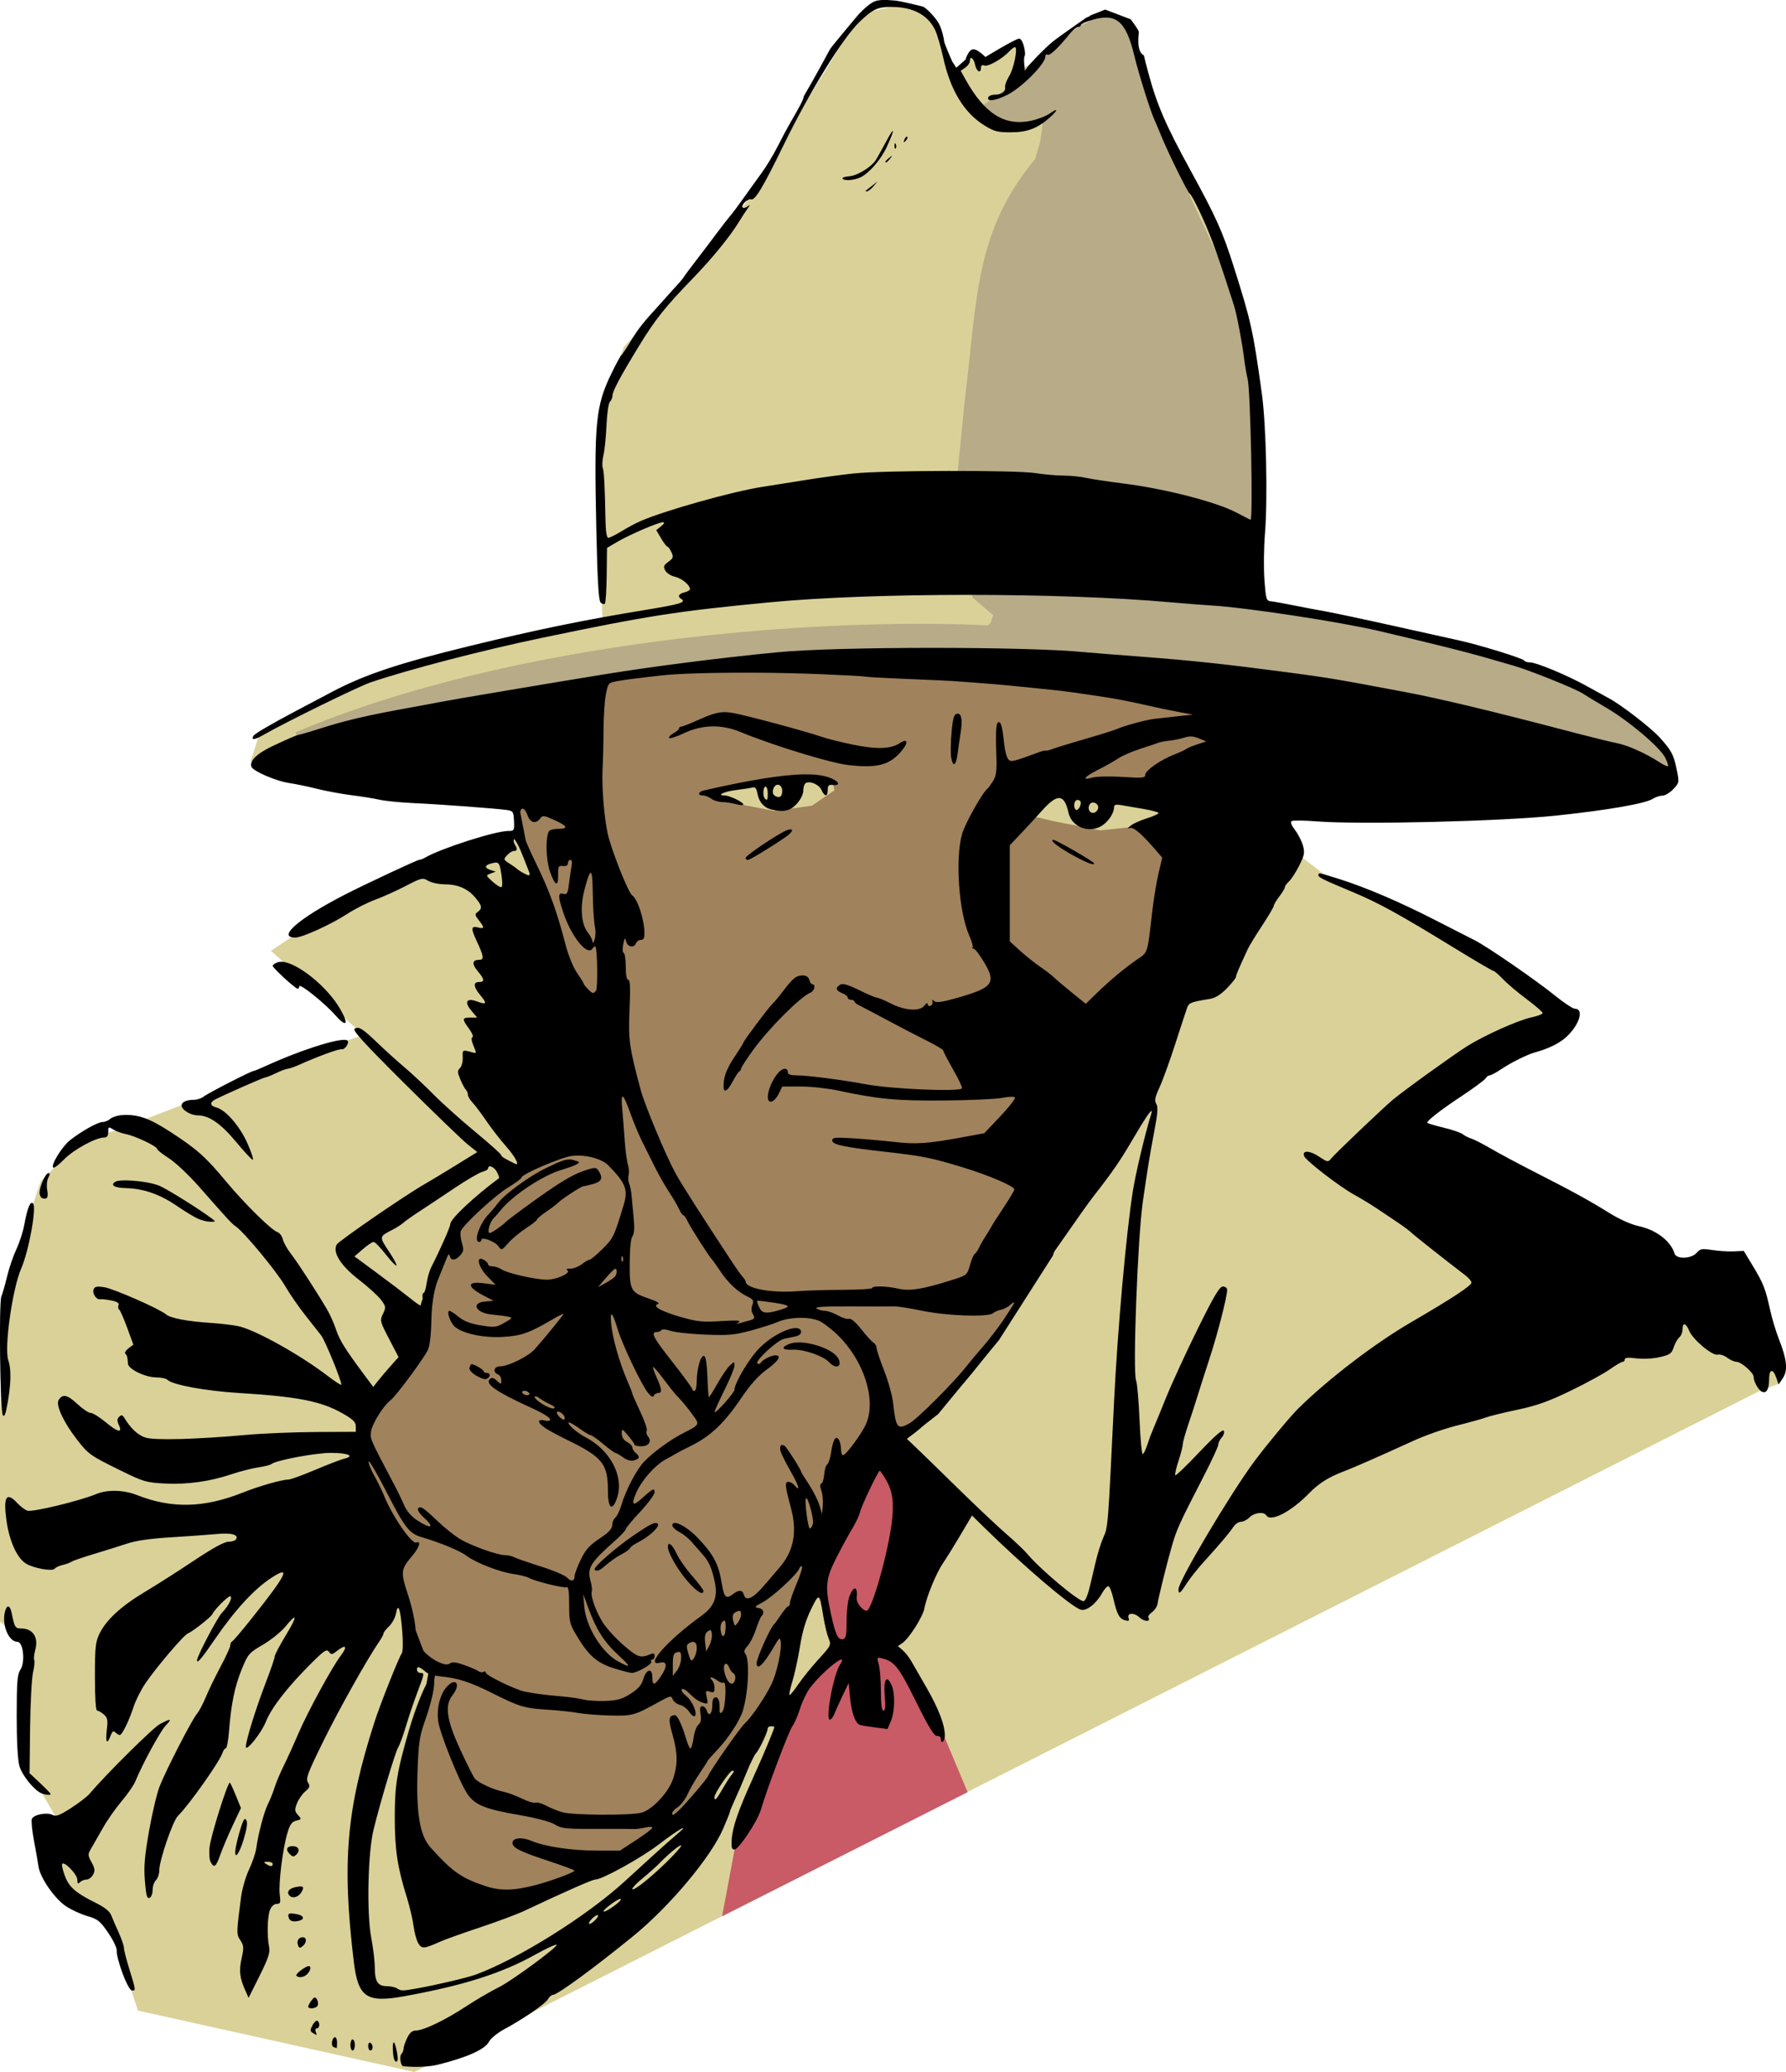
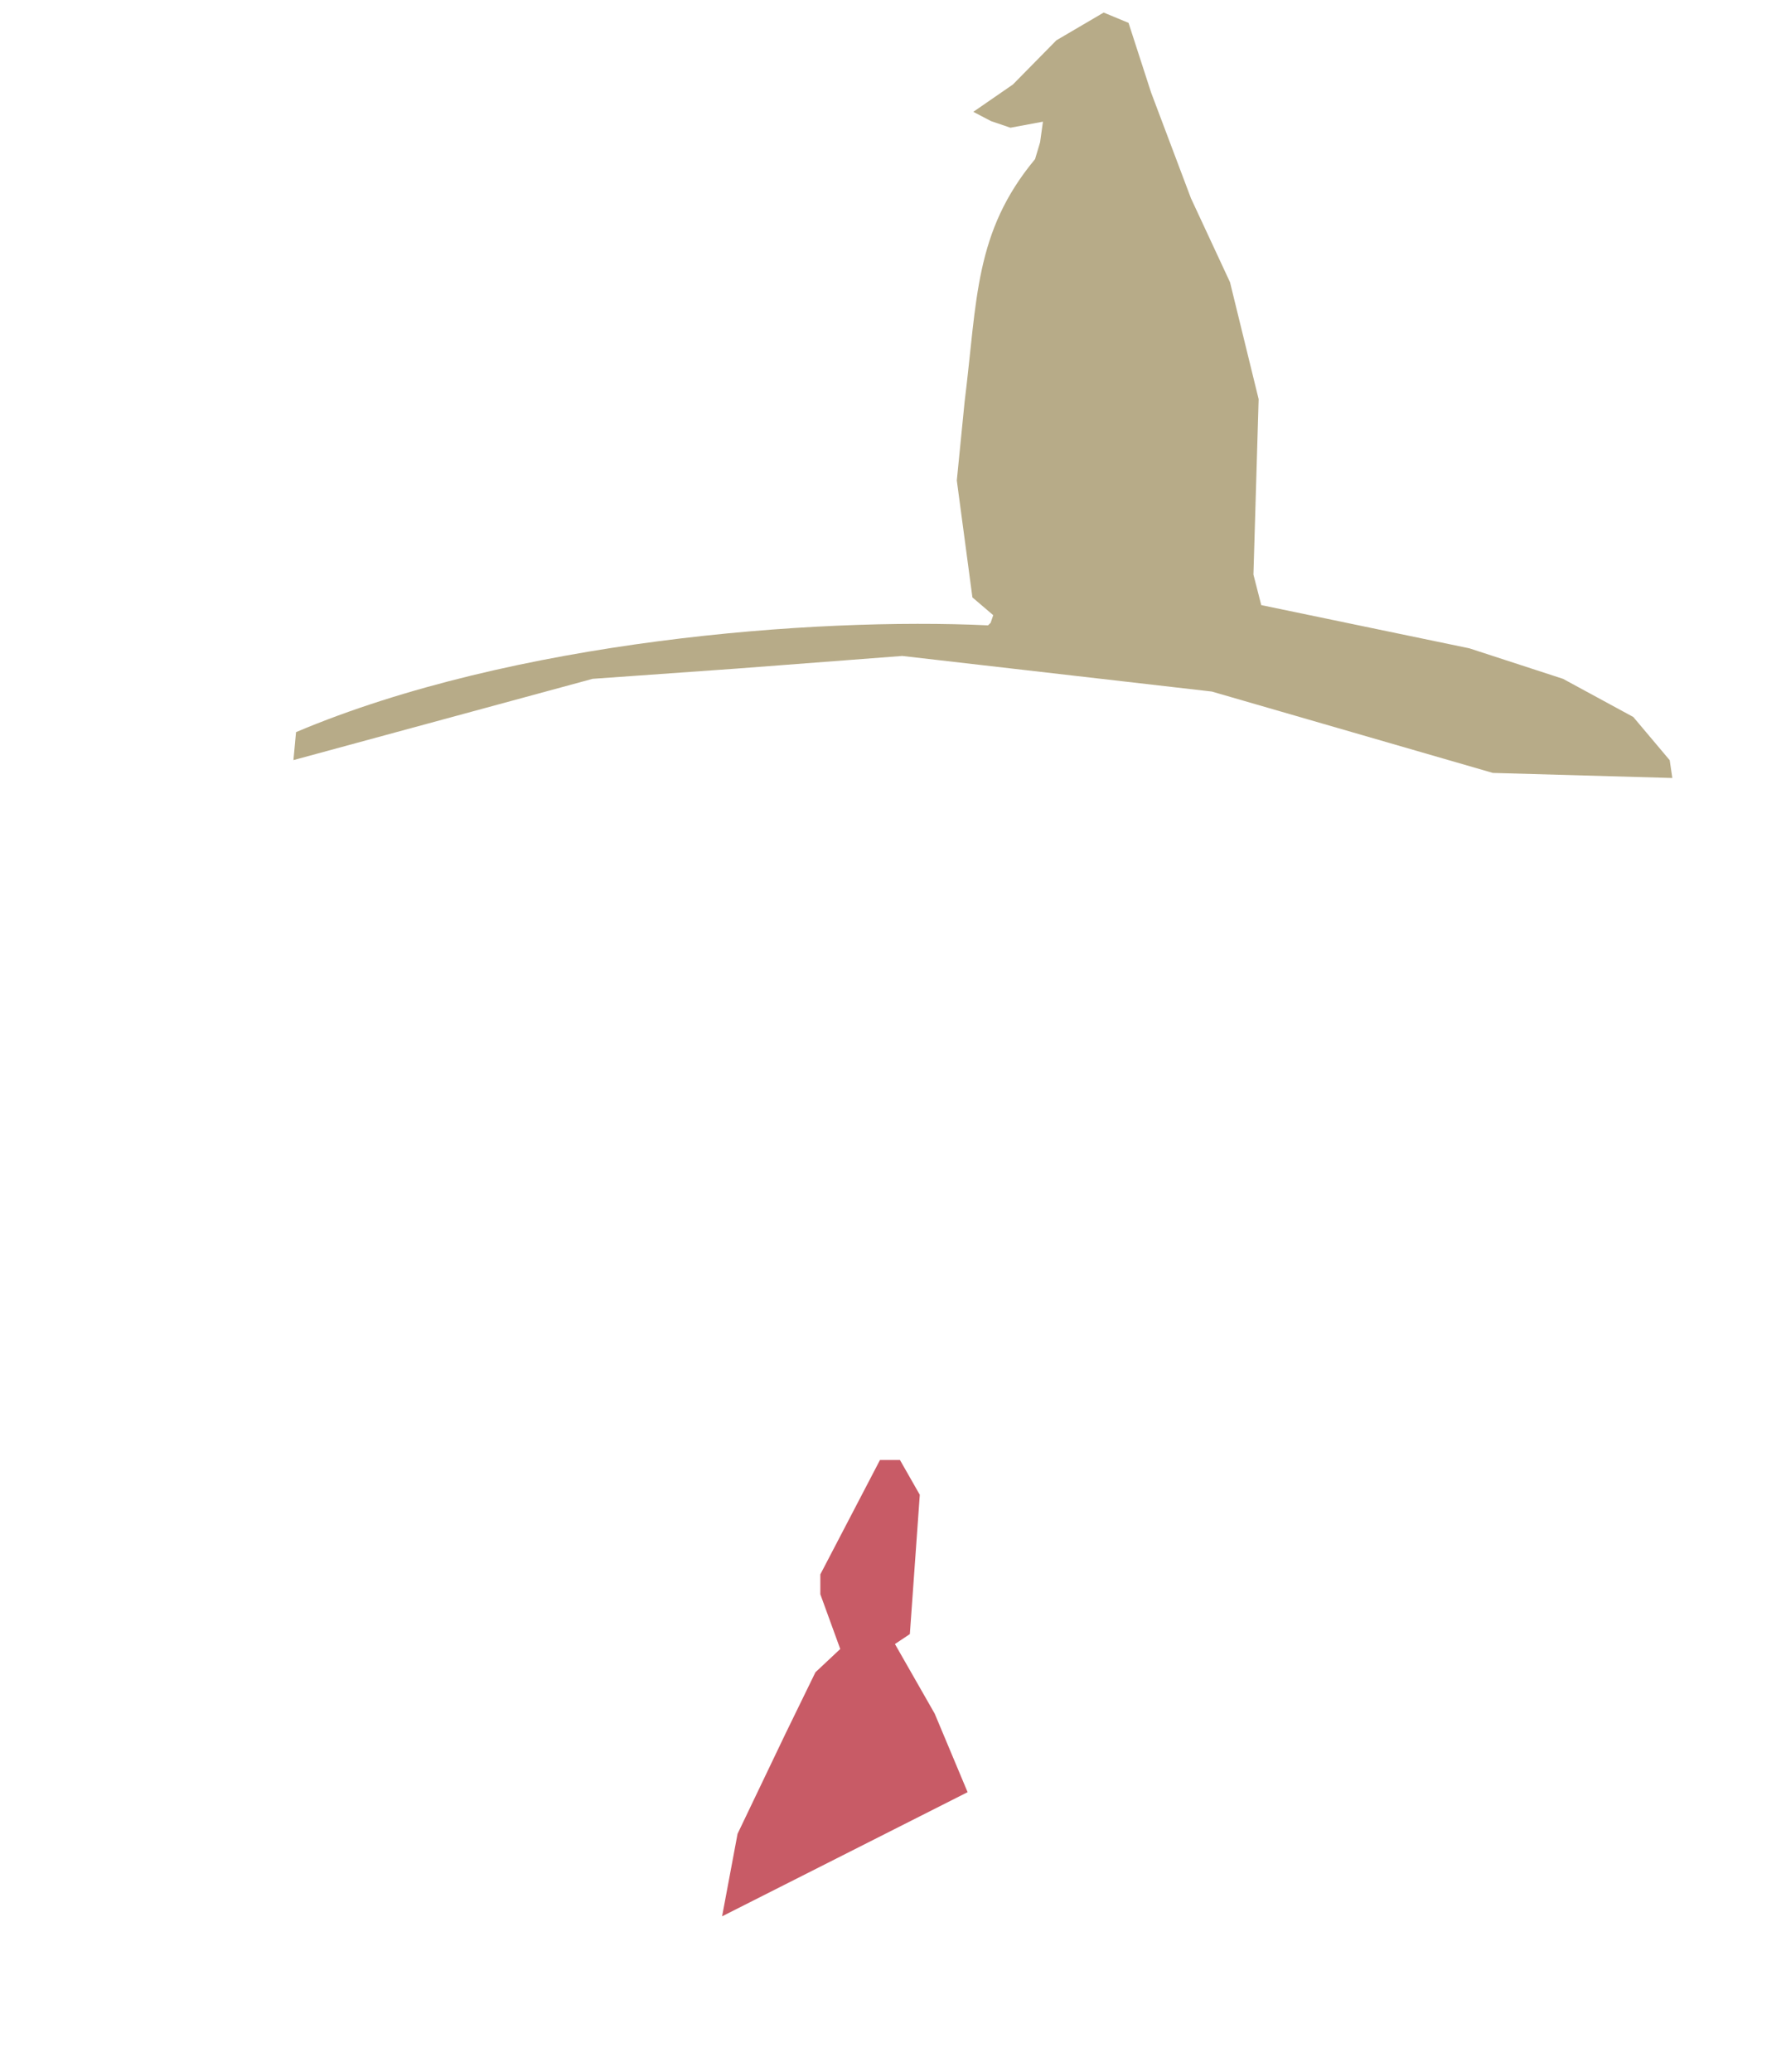
<svg xmlns="http://www.w3.org/2000/svg" width="72.427mm" height="83.987mm" version="1.1" viewBox="0 0 72.427 83.987">
  <g transform="translate(453.82 -101.08)">
-     <path d="m-439.08 143.04-3.542 1.145-2.698 1.245-3.735 1.453-1.453 0.415-1.66 1.66-0.83 2.49-0.623 2.698-0.208 4.358v8.301l1.038 0.83-0.208 3.113 0.208 1.868 1.453 2.49-0.623 0.415v0.415l0.623 1.868 1.868 1.038 1.245 3.735 11.206 2.49 54.652-27.655c0.228-0.066 0.448-0.148 0.664-0.243l0.096-0.375-2.495-3.062-10.791-3.528-4.15-2.698 8.301-4.98-0.208-0.415-3.735-3.113-5.188-2.283-2.698-2.075 3.735-1.453 12.865-0.54-0.042-0.747-1.203-1.411-2.698-1.66-3.735-1.453-3.735-0.83-6.39-1.038 1.202-2.282-0.208-4.773-0.415-3.735-1.245-3.943-1.653-3.234-0.844-1.833-0.408-1.781-0.623-1.66-0.623-0.415h-0.415l-1.038 0.208-2.075 1.66-0.415 0.208v-1.038l-0.415 0.208-1.038 0.415-0.208-0.415-0.83 1.038-0.623-1.66-0.83-1.038-0.623-0.208-1.868 0.415-1.245 2.075-2.075 3.32-1.245 2.196-2.283 2.992-2.698 2.905-1.038 2.698v4.565l0.166 3.818-3.901 0.747-4.773 1.453-3.113 1.245-2.075 1.038-0.415 1.245 10.791-0.415 0.124 3.235-4.108 1.662-4.109 1.952-1.868 1.245 1.145 1.031z" fill="#dad198" fill-rule="evenodd" />
    <path d="m-441.92 131.89 0.105-1.134c8.807-3.723 21.019-4.658 28.063-4.328l0.105-0.103 0.105-0.309-0.844-0.721-0.633-4.74 0.317-3.195c0.516-4.143 0.389-6.864 2.856-9.829l0.204-0.682 0.116-0.837-1.318 0.245-0.792-0.27-0.714-0.374 1.606-1.108 1.763-1.791 1.918-1.125 1.008 0.418 0.914 2.821 1.618 4.29 1.583 3.401 1.161 4.74-0.211 7.111 0.317 1.237 8.44 1.752 3.798 1.237 2.849 1.546 1.477 1.752 0.106 0.721-7.28-0.206-11.394-3.298-12.555-1.443-6.752 0.515-5.803 0.412z" fill="#b7ab88" fill-rule="evenodd" />
    <path d="m-416.52 161.67-0.403 5.646-0.605 0.403 1.613 2.823 1.334 3.182-9.956 5.032 0.627-3.344 1.946-4.064 1.212-2.484 1.006-0.944-0.807-2.218v-0.807l2.42-4.638h0.807z" fill="#c85b66" fill-rule="evenodd" />
-     <path d="m-435.77 178.11 4.462-0.368 3.971-2.006 2.129-1.924 3.07-4.421 1.515-4.994 2.333-4.216 2.415-1.883 2.456-2.988 2.17-3.398 1.023-3.357 7-14.327-0.409-4.462-3.275-1.269-10.807-0.819-8.392 0.491-3.725 0.491-0.737 3.725-2.497 0.491 0.205 1.146 0.287 1.474 0.901 2.292 1.146 8.269-2.415 2.661-1.515 1.105-0.982 1.228-1.146 2.825-0.655 2.661-1.842 1.965-0.123 3.193 1.392 2.538 0.491 2.374 0.573 1.515 0.491 0.532-0.246 1.351-0.819 2.743 0.573 4.585z" fill="#a0825c" fill-rule="evenodd" stroke="#000" stroke-width=".282px" />
-     <path d="m-425.06 133.24 1.707-0.416 2.081-0.208 1.041 0.167 0.208 0.125 0.042 0.208-0.916 0.624-1.54 0.208-1.499-0.291-0.791-0.291z" fill="#dad198" fill-rule="evenodd" />
-     <path d="m-411.11 132.74-1.041 1.374 1.041 0.25 1.915 0.375 2.331-0.25 0.624-1.124-2.04-0.167z" fill="#dad198" fill-rule="evenodd" />
-     <path d="m-417.43 101.11c-0.124 0-0.625-0.085-0.91 0.021-0.284 0.106-0.703 0.579-0.703 0.579s-1.075 1.282-1.117 1.364c-0.033 0.066-0.704 1.302-1.061 1.9-0.019 0.15-0.176 0.438-0.569 1.114-0.115 0.198-0.342 0.624-0.503 0.945-0.161 0.322-0.457 0.808-0.657 1.08s-0.522 0.721-0.717 0.997c-0.195 0.276-0.438 0.6-0.541 0.72-0.102 0.12-0.367 0.462-0.588 0.759s-0.589 0.783-0.819 1.08c-0.23 0.297-0.454 0.601-0.499 0.675-0.187 0.25-0.218 0.242-0.913 1.034-0.704 0.765-0.898 1.009-1.217 1.532-0.181 0.297-0.357 0.56-0.391 0.585-0.033 0.025-0.21 0.353-0.393 0.729-0.638 1.313-0.704 2.002-0.61 6.312 0.045 2.071 0.093 2.885 0.173 2.965 0.061 0.061 0.139 0.083 0.173 0.049 0.034-0.034 0.068-0.557 0.075-1.162l0.013-1.1 0.417-0.245c0.488-0.287 1.673-0.796 1.853-0.796 0.078 0 0.05 0.06-0.074 0.161l-0.199 0.161 0.197 0.335c0.109 0.184 0.224 0.335 0.256 0.335 0.032 3.8e-4 0.105 0.101 0.162 0.224 0.091 0.197 0.076 0.243-0.124 0.389-0.193 0.141-0.212 0.194-0.127 0.354 0.055 0.103 0.233 0.217 0.394 0.253 0.275 0.06 0.609 0.336 0.609 0.502 0 0.041-0.101 0.1-0.225 0.131-0.234 0.059-0.29 0.166-0.135 0.262 0.226 0.14-9e-3 0.213-1.418 0.444-2.521 0.412-4.415 0.8-7.135 1.462-2.909 0.708-4.284 1.166-5.627 1.877-0.495 0.262-1.164 0.615-1.486 0.786-0.995 0.526-1.618 0.893-1.675 0.984-0.11 0.179 0.043 0.168 0.381-0.025 0.921-0.528 3.871-1.974 4.374-2.144 1.544-0.523 4.528-1.299 6.914-1.797 4.331-0.904 5.492-1.086 9.274-1.447 4.197-0.401 11.749-0.401 16.252-5.3e-4 0.545 0.049 1.289 0.107 1.653 0.129 1.448 0.089 5.207 0.662 6.81 1.038 2.02 0.474 3.481 0.837 4.187 1.04 0.421 0.121 0.988 0.284 1.26 0.363 0.644 0.185 2.502 0.932 2.791 1.122 0.124 0.082 0.561 0.346 0.972 0.587 0.919 0.54 2.171 1.601 2.379 2.016 0.085 0.17 0.137 0.327 0.114 0.349-0.022 0.022-0.193-0.06-0.38-0.182-0.511-0.335-1.286-0.68-1.69-0.752-0.198-0.035-1.171-0.277-2.161-0.537-2.887-0.758-5.04-1.273-6.393-1.528-2.767-0.523-3.17-0.591-4.807-0.807-2.538-0.335-3.906-0.481-5.988-0.638-1.035-0.078-2.048-0.159-2.251-0.179-2.32-0.233-10.006-0.231-12.434 4e-3 -2.319 0.224-5.046 0.572-7.068 0.901-2.427 0.395-6.148 1.023-6.663 1.124-1.518 0.296-2.927 0.496-4.407 0.939-0.567 0.179-1.094 0.339-1.171 0.354-0.201 0.041-0.417 0.13-1.153 0.475-0.653 0.307-0.97 0.614-0.878 0.85 0.07 0.18 1.009 0.583 1.534 0.659 0.246 0.035 0.751 0.14 1.122 0.233s1 0.209 1.396 0.259c0.397 0.049 0.911 0.132 1.143 0.184 0.232 0.052 0.86 0.114 1.395 0.138 1.058 0.048 3.329 0.216 3.767 0.279 0.254 0.037 0.274 0.067 0.291 0.444 0.017 0.387 7e-3 0.405-0.234 0.405-0.522 0-2.729 0.707-3.368 1.079-0.086 0.05-0.193 0.091-0.238 0.091-0.083 0-2.194 0.987-3.027 1.415-1.865 0.959-2.765 1.74-1.998 1.736 0.283-2e-3 1.454-0.535 2.103-0.959 0.306-0.199 0.812-0.457 1.125-0.572 0.313-0.115 0.874-0.367 1.245-0.56 0.646-0.335 0.686-0.344 0.914-0.209 0.131 0.077 0.427 0.141 0.656 0.141 0.539 0 0.944 0.174 1.248 0.535 0.28 0.333 0.299 0.44 0.103 0.584-0.126 0.092-0.121 0.128 0.045 0.339 0.241 0.307 0.234 0.358-0.039 0.29-0.277-0.07-0.288 0.042-0.053 0.542 0.295 0.629 0.315 0.771 0.11 0.771-0.289 0-0.312 0.163-0.063 0.459 0.278 0.331 0.291 0.441 0.051 0.441-0.247 0-0.226 0.202 0.056 0.537 0.283 0.336 0.253 0.396-0.128 0.253-0.43-0.162-0.542 9e-3 -0.24 0.368l0.238 0.283h-0.278c-0.337 0-0.344 0.057-0.05 0.454 0.125 0.17 0.187 0.323 0.137 0.34-0.057 0.019-0.041 0.15 0.042 0.349 0.124 0.296 0.122 0.315-0.024 0.274-0.426-0.12-0.428-0.12-0.413 0.196 8e-3 0.169-0.042 0.364-0.111 0.433-0.108 0.108-0.106 0.174 0.013 0.458 0.076 0.183 0.177 0.371 0.224 0.418 0.047 0.047 0.085 0.14 0.085 0.206 0 0.066 0.085 0.21 0.189 0.32 0.104 0.109 0.354 0.442 0.556 0.739s0.563 0.761 0.801 1.031c0.376 0.425 0.575 0.808 0.366 0.707-0.434-0.211-0.563-0.292-0.563-0.352 0-0.039-0.476-0.465-1.058-0.946-0.582-0.481-1.341-1.162-1.688-1.513s-0.869-0.84-1.162-1.087c-0.292-0.247-0.779-0.686-1.08-0.975-0.645-0.618-0.785-0.705-0.957-0.599-0.097 0.06 0.39 0.594 2.031 2.224 1.187 1.18 2.336 2.287 2.552 2.46l0.393 0.315-0.889 0.548c-0.489 0.301-1.051 0.64-1.249 0.753-0.783 0.446-3.489 2.305-3.566 2.45-0.171 0.32 0.166 0.853 0.901 1.421 0.379 0.293 0.784 0.662 0.901 0.819 0.198 0.268 0.203 0.303 0.077 0.567-0.13 0.272-0.121 0.306 0.249 1.017l0.383 0.735-0.327 0.368c-0.18 0.202-0.411 0.475-0.513 0.605l-0.185 0.237-0.355-0.476c-0.78-1.046-1.01-1.414-1.153-1.845-0.082-0.248-0.244-0.612-0.36-0.81-0.416-0.711-1.207-1.929-1.472-2.267-0.148-0.189-0.296-0.453-0.328-0.586-0.032-0.133-0.131-0.265-0.22-0.293-0.24-0.076-1.338-1.158-2.077-2.047-0.831-0.999-1.188-1.318-2.254-2.009-0.881-0.572-1.344-0.731-1.99-0.684-0.173 0.013-0.379 0.08-0.457 0.15-0.078 0.07-0.216 0.127-0.307 0.127-0.19 0-0.844 0.363-1.314 0.73-0.331 0.259-0.799 1.014-0.693 1.12 0.033 0.033 0.234-0.12 0.448-0.339 0.381-0.39 1.28-0.881 1.615-0.881 0.121 0 0.169-0.065 0.169-0.227 0-0.214 0.012-0.219 0.203-0.099 0.111 0.071 0.344 0.156 0.518 0.189 0.371 0.071 1.26 0.494 1.26 0.599 0 0.04 0.216 0.211 0.48 0.379 0.264 0.169 0.814 0.687 1.222 1.151 1.261 1.433 1.309 1.484 1.496 1.616 0.347 0.244 1.646 1.815 1.992 2.407 0.191 0.328 0.558 0.861 0.816 1.184s0.549 0.693 0.648 0.822c0.158 0.205 0.818 1.814 0.819 1.998 0 0.038-0.257-0.128-0.573-0.369-1.065-0.816-2.798-1.79-3.533-1.986-0.193-0.051-0.715-0.117-1.161-0.147-0.991-0.066-1.658-0.192-1.842-0.348-0.264-0.224-2.121-1.04-2.501-1.1-0.306-0.048-0.392-0.031-0.438 0.088-0.063 0.165 0.113 0.428 0.268 0.398 0.055-0.011 0.256 0.012 0.446 0.049 0.244 0.048 0.331 0.106 0.297 0.195-0.027 0.07-0.016 0.147 0.024 0.172 0.04 0.025 0.186 0.356 0.325 0.735l0.252 0.69-0.198 0.149c-0.109 0.082-0.165 0.181-0.126 0.221 0.074 0.074 0.086 0.121 0.105 0.401 0.015 0.223 0.706 0.556 1.151 0.556 0.195 0 0.4 0.045 0.454 0.1 0.203 0.203 1.549 0.45 2.908 0.533 2.369 0.145 3.321 0.332 4.187 0.824 0.43 0.245 0.54 0.352 0.54 0.528v0.221l-1.621 8e-3c-0.891 5e-3 -2.147 0.056-2.791 0.114-2.054 0.185-3.756 0.23-4.121 0.11-0.306-0.101-0.59-0.365-0.844-0.783-0.082-0.135-0.127-0.147-0.218-0.06-0.089 0.085-0.092 0.161-0.011 0.338 0.155 0.341-0.04 0.294-0.557-0.133-0.24-0.198-0.504-0.36-0.588-0.36-0.083 0-0.328-0.164-0.542-0.364-0.405-0.378-0.595-0.418-0.758-0.159-0.125 0.199 0.198 0.899 0.732 1.587 0.477 0.615 0.539 0.659 1.775 1.267 0.922 0.454 1.046 0.491 1.785 0.53 0.914 0.049 1.837-0.079 2.726-0.378 0.342-0.115 0.824-0.238 1.071-0.274 0.248-0.036 0.491-0.097 0.54-0.136 0.2-0.157 1.776-0.453 2.414-0.453 0.697 0 0.988 0.127 0.538 0.235-0.138 0.033-0.668 0.237-1.178 0.453-0.51 0.216-0.998 0.393-1.084 0.393-0.263 0-1.176 0.26-1.851 0.528-1.577 0.626-2.881 0.656-4.293 0.099-0.539-0.212-1.2-0.228-1.652-0.039-0.668 0.279-2.605 0.745-2.794 0.673-0.101-0.039-0.283-0.177-0.403-0.306-0.44-0.473-0.574-0.269-0.445 0.679 0.115 0.85 0.43 1.55 0.797 1.773 0.32 0.194 1.089 0.327 1.167 0.202 0.028-0.046 0.173-0.113 0.321-0.148 0.148-0.035 0.31-0.095 0.359-0.132 0.05-0.037 0.455-0.176 0.9-0.31s1.053-0.324 1.351-0.423c0.362-0.121 0.956-0.206 1.801-0.257 0.693-0.042 1.524-0.102 1.846-0.132 0.587-0.056 0.887 0.027 0.772 0.214-0.034 0.055-0.175 0.1-0.312 0.1-0.164 0-0.643 0.262-1.392 0.762-0.628 0.419-1.528 0.993-2 1.275-0.956 0.571-1.565 1.132-1.838 1.696-0.158 0.326-0.182 0.555-0.182 1.743 0 0.841 0.034 1.367 0.089 1.367 0.049 0 0.17 0.069 0.269 0.154 0.153 0.131 0.172 0.224 0.124 0.63-0.06 0.515 8e-3 0.621 0.154 0.237 0.069-0.182 0.116-0.215 0.196-0.135 0.058 0.058 0.136 0.105 0.175 0.105 0.095 0 0.375-0.57 0.564-1.149 0.085-0.26 0.299-0.686 0.476-0.945 0.452-0.664 1.563-1.967 1.73-2.028 0.173-0.063 0.937-0.665 0.984-0.775 0.081-0.189 0.667-0.769 0.735-0.728 0.094 0.058-0.076 0.387-0.349 0.676-0.191 0.202-1.006 1.758-1.006 1.92 0 0.15 0.182-0.063 0.699-0.818 0.833-1.216 1.611-2.064 2.315-2.524 0.818-0.534 0.632-0.149-0.797 1.645-0.394 0.495-0.751 0.914-0.792 0.93-0.041 0.017-0.075 0.088-0.075 0.158 0 0.071-0.179 0.462-0.397 0.87-0.218 0.408-0.488 0.965-0.6 1.237s-0.274 0.576-0.36 0.675c-0.192 0.219-1.233 2.241-1.506 2.926-0.109 0.272-0.302 1.083-0.429 1.801-0.184 1.038-0.219 1.457-0.172 2.042 0.046 0.583 0.085 0.727 0.186 0.688 0.07-0.027 0.127-0.169 0.127-0.316 0-0.147 0.061-0.328 0.135-0.402 0.074-0.074 0.135-0.251 0.135-0.393 0-0.407 0.547-2.006 0.756-2.211 0.445-0.436 1.697-2.206 1.808-2.555 0.032-0.102 0.093-0.186 0.135-0.186 0.042 0 0.1-0.314 0.13-0.698 0.084-1.095 0.232-1.815 0.518-2.512 0.251-0.612 0.293-0.661 0.857-0.99 0.326-0.191 0.734-0.519 0.907-0.729 0.496-0.605 0.504-0.448 0.018 0.353-0.246 0.404-0.447 0.787-0.447 0.851 0 0.064-0.16 0.533-0.356 1.043-0.415 1.079-0.814 2.365-0.814 2.619 0 0.23 0.634-0.564 0.812-1.017 0.222-0.567 0.9-1.434 1.871-2.396 0.501-0.496 0.597-0.557 0.686-0.435 0.092 0.127 0.13 0.121 0.353-0.055 0.337-0.265 0.406-0.157 0.13 0.205-0.358 0.469-1.35 2.291-1.728 3.174-0.19 0.444-0.458 1.032-0.594 1.306-0.136 0.274-0.299 0.66-0.361 0.858-0.062 0.198-0.184 0.502-0.271 0.675-0.161 0.32-0.397 1.217-0.479 1.814-0.025 0.18-0.155 0.561-0.29 0.847-0.135 0.285-0.28 0.786-0.323 1.113-0.192 1.47-0.193 1.505-0.028 1.757 0.139 0.213 0.145 0.3 0.051 0.723-0.113 0.506-0.081 0.798 0.145 1.302l0.137 0.306 0.445-0.891c0.351-0.704 0.433-0.948 0.388-1.161-0.092-0.436-0.074-1.24 0.033-1.508 0.06-0.15 0.168-0.248 0.273-0.248 0.151 0 0.167-0.048 0.125-0.365-0.058-0.432 0.112-1.83 0.303-2.486 0.107-0.369 0.182-0.476 0.364-0.522 0.22-0.055 0.223-0.064 0.072-0.231-0.137-0.151-0.142-0.212-0.043-0.468 0.063-0.162 0.214-0.381 0.336-0.485 0.19-0.163 0.205-0.216 0.111-0.367-0.096-0.154-0.014-0.374 0.616-1.655 0.641-1.305 1.798-3.366 2.28-4.063 0.093-0.134 0.169-0.279 0.169-0.322s0.101-0.173 0.224-0.288c0.123-0.116 0.25-0.351 0.282-0.523 0.087-0.464 0.181-0.192 0.253 0.731 0.037 0.472 0.027 0.838-0.025 0.9-0.103 0.127-0.873 2.063-1.098 2.762-1.143 3.549-1.328 5.683-0.842 9.724 0.174 1.446 0.513 1.679 2.042 1.402 2.408-0.436 3.964-0.931 5.331-1.696 0.436-0.244 0.855-0.434 0.855-0.388 0 0.119-1.839 1.468-2.329 1.709-0.328 0.161-0.942 0.519-1.363 0.796-0.847 0.555-1.713 0.969-2.026 0.969-0.143 0-0.247 0.091-0.349 0.306-0.08 0.168-0.145 0.363-0.145 0.432 0 0.069-0.039 0.165-0.087 0.213-0.089 0.089-0.029 0.485 0.075 0.495 0.503 0.051 1.046 0.026 1.408-0.063 1.182-0.293 1.908-0.619 2.068-0.928 0.068-0.131 0.339-0.355 0.603-0.498 0.789-0.426 1.693-1.045 1.79-1.227 0.05-0.094 0.141-0.173 0.201-0.175 0.19-8e-3 1.673-1.093 3.261-2.387 1.468-1.196 3.131-3.177 3.635-4.331 0.155-0.355 0.282-0.671 0.282-0.703 0-0.032 0.097-0.268 0.217-0.525 0.119-0.257 0.331-0.751 0.471-1.097 0.14-0.347 0.306-0.684 0.37-0.751 0.133-0.138 0.474-0.858 0.474-1 0-0.052 0.061-0.095 0.135-0.095 0.074 0 0.135 0.011 0.135 0.024 0 0.084-0.419 1.088-0.851 2.039-0.616 1.357-0.846 2.02-0.879 2.54-0.019 0.302 6e-3 0.394 0.11 0.394 0.175 0 0.94-1.153 1.076-1.621 0.237-0.814 1.125-3.167 1.274-3.376 0.088-0.124 0.229-0.448 0.314-0.72 0.084-0.272 0.258-0.637 0.385-0.81 0.517-0.703 1.635-1.579 1.233-0.967-0.265 0.404-0.602 2.227-0.412 2.227 0.052 0 0.135-0.103 0.183-0.229 0.048-0.126 0.199-0.46 0.335-0.743l0.247-0.513 0.055 0.585c0.058 0.612 0.21 1.041 0.395 1.112 0.06 0.023 0.338 0.07 0.618 0.105l0.509 0.064 0.135-0.323c0.161-0.384 0.176-1.129 0.03-1.45-0.214-0.47-0.34-0.234-0.275 0.513 0.031 0.353 0.012 0.518-0.058 0.518-0.069 0-0.103-0.259-0.103-0.788 0-0.434-0.039-0.924-0.086-1.089-0.084-0.293-0.08-0.299 0.144-0.243 0.497 0.125 0.672 0.349 1.366 1.751 0.515 1.04 0.736 1.402 0.851 1.392 0.086-7e-3 0.155 0.044 0.155 0.113 0 0.241 0.157 0.122 0.163-0.123 9e-3 -0.412-0.255-1.104-0.739-1.942-0.252-0.437-0.532-0.923-0.622-1.08-0.09-0.157-0.248-0.358-0.352-0.447l-0.189-0.161 0.185-0.129c0.276-0.193 0.83-1.07 0.891-1.411 0.084-0.466 0.482-1.432 0.755-1.829 0.136-0.198 0.455-0.713 0.71-1.143l0.462-0.783 0.477 0.468c1.636 1.605 3.537 3.224 3.934 3.35 0.224 0.071 0.625-0.238 0.863-0.667 0.094-0.169 0.211-0.297 0.261-0.284 0.05 0.013 0.14 0.244 0.201 0.513 0.142 0.626 0.243 0.809 0.478 0.87 0.141 0.037 0.177 0.016 0.139-0.082-0.086-0.225 0.213-0.25 0.439-0.037 0.195 0.184 0.475 0.185 0.362 2e-3 -0.026-0.043 0.039-0.138 0.145-0.213 0.106-0.074 0.208-0.229 0.226-0.344 0.05-0.314 0.384-1.657 0.589-2.365 0.19-0.657 0.301-0.899 1.275-2.788 0.33-0.64 0.6-1.224 0.6-1.298 0-0.074 0.065-0.207 0.144-0.294 0.079-0.087 0.114-0.208 0.077-0.267-0.044-0.071-0.382 0.225-0.993 0.871-0.509 0.539-0.946 0.959-0.972 0.933-0.025-0.025 0.032-0.285 0.128-0.576 0.096-0.291 0.175-0.596 0.175-0.676 0-0.081 0.103-0.449 0.228-0.819 0.126-0.37 0.29-0.875 0.365-1.122 0.075-0.248 0.296-0.936 0.49-1.531 0.337-1.031 0.717-2.515 0.717-2.795 0-0.072-0.078-0.132-0.173-0.132-0.135 0-0.361 0.382-1.029 1.733-0.471 0.953-1.044 2.199-1.274 2.769-0.23 0.569-0.471 1.157-0.536 1.306s-0.167 0.421-0.226 0.607c-0.059 0.185-0.141 0.357-0.181 0.382-0.041 0.025-0.101-0.592-0.133-1.372-0.033-0.78-0.096-1.507-0.141-1.616-0.142-0.345 0.064-5.797 0.274-7.252 0.194-1.349 0.293-1.956 0.466-2.856 0.138-0.72 0.157-0.981 0.079-1.105-0.081-0.129-0.053-0.268 0.136-0.678 0.13-0.284 0.419-1.083 0.642-1.776 0.223-0.693 0.438-1.348 0.479-1.455 0.072-0.188 0.155-0.22 0.911-0.343 0.227-0.037 0.444-0.172 0.698-0.433 0.202-0.209 0.368-0.417 0.368-0.464 0-0.075 0.104-0.321 0.481-1.132 0.057-0.124 0.317-0.548 0.577-0.943 0.26-0.395 0.473-0.756 0.473-0.802 0-0.046 0.101-0.217 0.225-0.379s0.225-0.332 0.225-0.377c0-0.045 0.075-0.15 0.166-0.232 0.091-0.083 0.277-0.369 0.412-0.636 0.214-0.422 0.234-0.529 0.155-0.816-0.05-0.182-0.195-0.467-0.322-0.633-0.148-0.194-0.196-0.324-0.134-0.362 0.053-0.033 0.509-0.028 1.013 0.012 1.756 0.138 7.469 3.6e-4 9.695-0.233 2.078-0.218 3.633-0.487 3.936-0.682 0.11-0.071 0.286-0.128 0.391-0.128 0.106 0 0.303-0.119 0.439-0.264 0.245-0.262 0.246-0.27 0.134-0.815-0.122-0.59-0.212-0.757-0.696-1.289-0.353-0.387-1.529-1.296-2.027-1.567-0.182-0.099-0.604-0.331-0.937-0.515-0.773-0.429-2.03-0.952-2.287-0.952-0.109 0-0.212-0.032-0.229-0.071-0.037-0.089-1.846-0.647-2.686-0.828-0.173-0.037-1.328-0.294-2.566-0.569-1.238-0.276-2.514-0.547-2.836-0.603-0.322-0.056-0.889-0.164-1.26-0.239-0.371-0.076-0.777-0.148-0.9-0.161-0.217-0.023-0.228-0.054-0.29-0.869-0.036-0.465-0.026-1.311 0.021-1.881 0.116-1.398 0.05-4.401-0.126-5.672-0.355-2.565-0.437-2.932-1.15-5.177-0.444-1.397-0.705-1.977-1.743-3.872-1.01-1.845-1.367-2.669-1.713-3.962-0.081-0.303-0.142-0.529-0.178-0.697-0.327-0.168-0.204-0.867-0.204-0.949 0-0.083-0.331-0.517-0.331-0.517l-1.034-0.393-0.592 0.233c-0.018 0.023-0.055 0.047-0.106 0.067-0.024 9e-3 -0.04 0.014-0.056 0.019-0.119 0.083-1.084 0.75-1.376 0.984-0.31 0.248-1.116 1.075-1.116 1.178 0 0.103-0.083-0.517-0.021-0.599 0.062-0.083-0.059-0.717-0.227-0.703-0.168 0.014-1.364 0.744-1.364 0.744s-0.336-0.348-0.517-0.31c-0.181 0.038-0.289 0.413-0.289 0.413l-0.372 0.331-0.165-0.248s-0.331-0.744-0.331-0.827c0-0.083-0.096-0.521-0.228-0.744-0.156-0.264-0.537-0.641-0.641-0.662-0.103-0.021-0.91-0.227-1.034-0.227zm-0.23 0.252c0.867 1e-3 1.472 0.324 1.765 0.943 0.082 0.173 0.227 0.67 0.323 1.104 0.287 1.312 0.84 2.23 1.647 2.739 0.415 0.261 0.542 0.296 1.099 0.295 0.672-1.8e-4 1.093-0.163 1.598-0.618 0.328-0.296 0.316-0.383-0.02-0.144-0.147 0.105-0.492 0.237-0.765 0.295-1.071 0.225-1.879-0.286-2.654-1.677l-0.194-0.349 0.185-0.129c0.102-0.071 0.185-0.188 0.185-0.259 0-0.238 0.157-0.134 0.212 0.14 0.056 0.282 0.239 0.377 0.239 0.125 0-0.093 0.049-0.126 0.139-0.091 0.152 0.059 0.733-0.274 1.025-0.588 0.102-0.109 0.206-0.178 0.231-0.152 0.096 0.096-0.075 0.888-0.253 1.174-0.102 0.164-0.176 0.365-0.164 0.447 0.026 0.183-0.141 0.301-0.429 0.301-0.119 0-0.234 0.051-0.255 0.113-0.062 0.183 0.306 0.131 0.786-0.112 0.581-0.294 1.532-1.253 1.532-1.544 0-0.073 0.041-0.107 0.091-0.077 0.087 0.054 0.428-0.268 0.899-0.849 0.123-0.152 0.275-0.277 0.338-0.277 0.062 0 0.114-0.035 0.114-0.078 0-0.043 0.226-0.142 0.502-0.22 0.936-0.266 1.333 0.083 1.663 1.461 0.165 0.692 0.649 2.237 0.805 2.574 0.046 0.099 0.183 0.423 0.305 0.72 0.286 0.696 1.048 2.237 1.135 2.296 0.113 0.076 0.634 1.173 0.919 1.936 0.232 0.62 0.398 1.111 0.882 2.611 0.108 0.335 0.34 1.558 0.41 2.161 0.029 0.248 0.092 0.612 0.141 0.81 0.116 0.47 0.224 5.753 0.116 5.706-0.044-0.019-0.296-0.148-0.56-0.287-0.837-0.44-2.902-0.971-4.608-1.185-0.619-0.078-1.298-0.181-1.509-0.229-0.211-0.048-0.616-0.089-0.9-0.09-0.284-9.8e-4 -0.8-0.046-1.147-0.101-0.804-0.126-6.171-0.115-7.383 0.015-0.495 0.053-1.387 0.175-1.981 0.271-0.594 0.096-1.364 0.218-1.711 0.272-1.208 0.187-3.915 0.946-4.931 1.383-0.187 0.08-0.536 0.266-0.775 0.414-0.24 0.147-0.482 0.268-0.538 0.268-0.067 0-0.107-0.255-0.116-0.743-0.025-1.362-0.056-1.954-0.111-2.098-0.03-0.079-0.016-0.312 0.032-0.519s0.102-0.753 0.122-1.214c0.019-0.461 0.081-0.884 0.138-0.941 0.057-0.057 0.103-0.166 0.104-0.243 9e-4 -0.187 0.303-0.755 1.082-2.03 0.651-1.066 1.054-1.57 2.207-2.761 0.764-0.789 1.51-1.708 1.862-2.294 0.085-0.141 0.226-0.358 0.314-0.482 0.124-0.175 0.128-0.2 0.018-0.113-0.078 0.061-0.169 0.085-0.202 0.052-0.09-0.09 0.212-0.383 0.343-0.333 0.151 0.058 0.488-0.504 1.285-2.139 1.089-2.235 2.421-4.397 3.118-5.064 0.534-0.51 0.726-0.598 1.3-0.597zm0.043 5.028c-0.023-6.3e-4 -0.114 0.137-0.269 0.429-0.188 0.352-0.383 0.699-0.432 0.77-0.193 0.279-0.749 0.614-1.056 0.636-0.177 0.013-0.303 0.054-0.28 0.091 0.064 0.104 0.445 0.08 0.722-0.045 0.345-0.156 0.83-0.713 1.069-1.229 0.196-0.423 0.277-0.651 0.247-0.652zm0.562 0.229c-0.027 7e-3 -0.062 0.051-0.087 0.118-0.049 0.128-0.038 0.139 0.051 0.05 0.061-0.061 0.089-0.134 0.061-0.161-7e-3 -7e-3 -0.015-9e-3 -0.024-7e-3zm-0.465 0.266c-0.014-2e-3 -0.023 0.031-0.026 0.096-4e-3 0.095 0.017 0.148 0.047 0.118 0.03-0.03 0.033-0.108 7e-3 -0.173-0.011-0.027-0.021-0.041-0.029-0.042zm-0.123 0.509c-5e-3 -5e-3 -0.041 0.023-0.113 0.079-0.087 0.068-0.158 0.139-0.158 0.158 0 0.074 0.074 0.026 0.192-0.124 0.056-0.071 0.083-0.108 0.079-0.113zm-0.585 1.035-0.225 0.179c-0.124 0.099-0.242 0.19-0.263 0.203-0.021 0.013 3e-3 0.024 0.053 0.024 0.05 0 0.168-0.091 0.263-0.203zm-5.147 19.917c0.944 3e-3 1.939 0.023 2.851 0.061 0.966 0.04 1.776 0.085 1.801 0.099 0.025 0.015 0.774 0.057 1.666 0.093 0.891 0.037 1.742 0.075 1.891 0.086 1.493 0.109 2.098 0.16 2.791 0.233 0.446 0.047 0.993 0.103 1.216 0.124 0.4 0.037 1.085 0.132 2.279 0.315 0.337 0.052 0.985 0.18 1.441 0.284 0.455 0.104 1.091 0.238 1.413 0.298l0.585 0.108-0.63 0.067c-0.347 0.037-0.767 0.084-0.935 0.104-0.351 0.043-1.232 0.281-1.496 0.404-0.099 0.046-0.67 0.225-1.268 0.398-0.598 0.173-1.197 0.356-1.331 0.407-0.134 0.051-0.272 0.087-0.308 0.079-0.035-7e-3 -0.125 9e-3 -0.199 0.036-1.175 0.429-1.203 0.435-1.319 0.32-0.064-0.064-0.139-0.339-0.168-0.611-0.074-0.699-0.125-0.9-0.226-0.9-0.106 0-0.129 0.327-0.094 1.361 0.021 0.629-6e-3 0.825-0.14 1.035-0.091 0.143-0.191 0.28-0.223 0.304-0.204 0.158-0.9 1.398-1.024 1.823-0.29 0.999-0.138 3.166 0.29 4.135 0.102 0.231 0.163 0.444 0.134 0.473-0.029 0.029-9e-3 0.052 0.043 0.052 0.052 0 0.244 0.251 0.427 0.558 0.502 0.842 0.356 1.027-1.145 1.45-0.57 0.16-0.803 0.192-0.878 0.119-0.075-0.073-0.094-0.067-0.073 0.024 0.016 0.068-0.022 0.142-0.084 0.165s-0.113-0.01-0.113-0.073c0-0.065-0.056-0.039-0.128 0.06-0.183 0.25-0.789 0.213-1.371-0.084-0.255-0.13-0.509-0.236-0.565-0.236-0.056 0-0.378-0.137-0.716-0.304-0.442-0.218-0.656-0.28-0.763-0.221-0.212 0.119-0.184 0.245 0.077 0.344 0.124 0.047 0.225 0.127 0.225 0.178 0 0.051 0.061 0.092 0.135 0.092 0.074 0 0.135 0.03 0.136 0.068 0 0.037 0.091 0.111 0.203 0.163 0.111 0.053 0.607 0.313 1.102 0.579 0.495 0.266 1.214 0.639 1.598 0.831 0.384 0.191 0.698 0.377 0.698 0.414 0 0.036 0.182 0.386 0.405 0.777 0.223 0.391 0.383 0.732 0.357 0.759-0.145 0.145-2.896 0.025-3.919-0.17-0.858-0.164-2.353-0.358-2.756-0.358-0.286 0-0.39-0.036-0.39-0.135 0-0.183-0.211-0.171-0.38 0.022-0.395 0.45-0.582 1.236-0.28 1.177 0.082-0.016 0.214-0.16 0.293-0.32l0.143-0.291 0.744-2e-3c0.409-1e-3 1.098 0.074 1.531 0.167 1.62 0.347 2.371 0.417 4.298 0.4 1.04-9e-3 2.093-0.057 2.341-0.106 0.248-0.049 0.482-0.059 0.52-0.022s-0.225 0.38-0.585 0.761l-0.655 0.693-0.765 0.142c-1.521 0.283-1.987 0.317-2.906 0.21-0.407-0.047-1.135-0.112-1.618-0.143-0.76-0.049-0.878-0.038-0.878 0.084 0 0.173 0.459 0.27 2.206 0.467 1.463 0.165 1.823 0.238 3.107 0.63 1.045 0.319 2.07 0.759 2.07 0.888 0 0.046-0.192 0.372-0.428 0.724-0.235 0.352-0.459 0.701-0.496 0.775-0.038 0.074-0.148 0.257-0.246 0.405-0.098 0.149-0.216 0.357-0.264 0.464s-0.123 0.217-0.169 0.245c-0.046 0.028-0.135 0.235-0.197 0.459-0.114 0.407-0.115 0.408-0.8 0.623-1.117 0.351-1.643 0.434-2.091 0.331-0.469-0.108-1.072-0.124-1.072-0.028-4e-5 0.037-0.537 0.069-1.193 0.072-0.656 2e-3 -1.497 0.028-1.868 0.057-1.036 0.08-2.071-0.115-2.071-0.391 0-0.034-0.051-0.116-0.113-0.181-0.062-0.066-0.259-0.342-0.438-0.614-1.254-1.903-2.066-3.175-2.297-3.601-0.399-0.734-1.244-2.757-1.41-3.376-0.465-1.735-0.506-2.031-0.451-3.264 0.039-0.871 0.025-1.193-0.05-1.193-0.067 0-0.104-0.191-0.104-0.533 0-0.293-0.038-0.546-0.084-0.563-0.048-0.017-0.055-0.166-0.018-0.345 0.058-0.276 0.073-0.29 0.12-0.113 0.061 0.229 0.32 0.273 0.399 0.068 0.029-0.074 0.118-0.135 0.2-0.135 0.108-2e-5 0.146-0.079 0.142-0.293-0.011-0.545-0.282-1.37-0.496-1.51-0.16-0.104-0.859-1.869-0.998-2.519-0.146-0.681-0.241-1.9-0.204-2.611 0.019-0.371 0.037-1.101 0.039-1.621 2e-3 -0.52 0.045-1.153 0.096-1.407 0.09-0.451 0.1-0.463 0.47-0.529 0.208-0.037 0.48-0.078 0.604-0.091 0.124-0.013 0.63-0.073 1.125-0.133 0.671-0.081 2.103-0.122 3.676-0.116zm-1.101 1.601c-0.292 8e-3 -0.584 0.113-1.16 0.372-0.261 0.118-0.515 0.214-0.563 0.214-0.048 0-0.087 0.034-0.087 0.075 0 0.041-0.1 0.128-0.222 0.194-0.122 0.065-0.202 0.151-0.178 0.19 0.024 0.039 0.297-0.048 0.605-0.194 0.738-0.349 1.523-0.366 2.288-0.048 1.269 0.528 3.62 1.25 4.35 1.337 1.127 0.134 1.641 0.019 2.098-0.471 0.37-0.396 0.377-0.652 0.01-0.412-0.365 0.239-0.92 0.257-1.883 0.062-0.495-0.101-1.081-0.247-1.301-0.326-0.539-0.192-2.945-0.84-3.532-0.951-0.16-0.03-0.292-0.046-0.425-0.043zm9.494 0.061c-0.011-1.5e-4 -0.022 9.4e-4 -0.033 3e-3 -0.119 0.023-0.165 0.18-0.216 0.748-0.036 0.396-0.044 0.851-0.018 1.012 0.069 0.426 0.2 0.358 0.262-0.135 0.029-0.235 0.083-0.61 0.119-0.833 0.085-0.522 0.046-0.793-0.113-0.795zm9.412 0.925c0.115-6e-3 0.226 0.018 0.366 0.076l0.302 0.124-0.36 0.117c-0.198 0.064-0.401 0.149-0.45 0.187-0.05 0.039-0.272 0.142-0.495 0.229-0.559 0.219-1.171 0.647-1.171 0.821 0 0.126-0.112 0.137-0.923 0.085-0.509-0.033-1.054-0.021-1.216 0.025-0.459 0.133-0.343-0.028 0.225-0.314 0.285-0.143 0.651-0.35 0.814-0.459 0.163-0.109 0.568-0.286 0.9-0.392 0.332-0.106 0.665-0.217 0.739-0.247 0.074-0.029 0.277-0.068 0.45-0.085 0.173-0.017 0.443-0.073 0.599-0.123 0.079-0.026 0.15-0.041 0.219-0.044zm-15.627 1.535c-0.88 0.01-2.186 0.221-4.076 0.651-0.242 0.055-0.271 0.205-0.04 0.205 0.09 0 0.242 0.059 0.338 0.132 0.096 0.073 0.297 0.133 0.445 0.135 0.149 2e-3 0.402 0.04 0.563 0.086 0.161 0.046 0.292 0.051 0.292 0.01 0-0.094-0.565-0.364-0.762-0.364-0.355 0-5e-3 -0.164 0.468-0.22 0.285-0.034 0.585-0.08 0.666-0.103 0.109-0.031 0.162 0.037 0.204 0.263 0.062 0.329 0.261 0.555 0.549 0.626 0.506 0.123 0.775 0.065 1.04-0.225 0.157-0.172 0.265-0.39 0.265-0.535 0-0.135 0.043-0.271 0.095-0.304 0.174-0.107 0.54 0.05 0.643 0.276 0.13 0.286 0.253 0.285 0.253-1e-3 0-0.176 0.042-0.219 0.193-0.203 0.381 0.042 0.253-0.178-0.185-0.319-0.239-0.077-0.551-0.115-0.951-0.11zm-1.082 0.421c0.092-2.7e-4 0.18 0.088 0.18 0.248 0 0.239-0.116 0.314-0.302 0.196-0.078-0.049-0.1-0.148-0.06-0.274 0.037-0.116 0.111-0.171 0.182-0.171zm-0.496 0.075c0.05 0 0.09 0.122 0.09 0.27 0 0.28-0.018 0.312-0.12 0.21-0.094-0.094-0.07-0.48 0.03-0.48zm11.924 0.467c0.167 0.015 0.277 0.212 0.361 0.593 0.113 0.516 0.699 0.804 1.216 0.597 0.33-0.132 0.634-0.539 0.634-0.848 0-0.073 0.095-0.092 0.293-0.057 0.161 0.028 0.566 0.098 0.9 0.154 0.334 0.057 0.608 0.132 0.608 0.167 0 0.035-0.214 0.132-0.476 0.214-0.262 0.083-0.556 0.215-0.653 0.294-0.137 0.112-0.143 0.133-0.027 0.097 0.147-0.046 0.473 0.236 1.054 0.909l0.252 0.292-0.153 0.653c-0.084 0.359-0.201 1.079-0.26 1.599-0.186 1.639-0.169 1.584-0.581 1.86-0.205 0.137-0.575 0.418-0.822 0.624-0.248 0.207-0.638 0.559-0.867 0.783l-0.417 0.407-0.572-0.463c-0.315-0.255-0.637-0.528-0.717-0.608-0.08-0.08-0.331-0.273-0.56-0.43-0.228-0.157-0.599-0.453-0.824-0.658l-0.409-0.373v-1.947-1.947l0.428-0.451c0.235-0.248 0.636-0.683 0.89-0.966 0.311-0.346 0.535-0.513 0.702-0.498zm0.726 0.073c0.074 0 0.134 0.051 0.134 0.113-2e-3 0.168-0.137 0.349-0.207 0.279-0.114-0.114-0.062-0.391 0.074-0.391zm0.626 0.106c0.113-3e-3 0.238 0.098 0.212 0.23-0.017 0.086-0.096 0.169-0.175 0.185-0.171 0.033-0.273-0.172-0.169-0.34 0.032-0.051 0.081-0.074 0.132-0.075zm-23.12 0.25c0.061 0.01 0.135 0.1 0.196 0.275 0.104 0.299 0.337 0.355 0.508 0.122 0.1-0.137 0.146-0.132 0.573 0.061 0.54 0.244 0.589 0.358 0.154 0.358-0.17 0-0.337 0.044-0.37 0.097-0.145 0.235-0.126 1.145 0.034 1.614 0.205 0.602 0.348 0.669 0.338 0.159-6e-3 -0.347 0.013-0.383 0.195-0.363 0.129 0.014 0.203-0.027 0.203-0.113 0-0.074 0.044-0.134 0.097-0.134 0.058 0 0.078 0.101 0.05 0.248-0.026 0.136-0.073 0.456-0.104 0.71-0.049 0.399-0.081 0.456-0.23 0.417-0.224-0.059-0.223 0.102 2e-3 0.771 0.33 0.979 0.979 1.773 1.182 1.445 0.041-0.066 0.094-0.1 0.118-0.075 0.077 0.077 0.1 1.656 0.026 1.774-0.039 0.062-0.099 0.109-0.133 0.105-0.07-8e-3 -0.377-0.33-0.377-0.395 0-0.023-0.12-0.216-0.267-0.428-0.148-0.214-0.35-0.706-0.454-1.106-0.351-1.355-0.641-2.161-1.163-3.241-0.535-1.107-0.628-1.37-0.687-1.958-0.024-0.237 0.032-0.355 0.11-0.342zm10.856 0.838c-0.032 1e-3 -0.076 0.01-0.131 0.028-0.282 0.09-1.691 1.029-1.691 1.128 0 0.045 0.043 0.082 0.095 0.082 0.102 0 1.496-0.869 1.683-1.049 0.128-0.123 0.14-0.192 0.044-0.188zm-11.209 0.396c0.064-0.01 0.467 0.845 0.615 1.314 0.028 0.087 0.017 0.155-0.023 0.152-0.077-6e-3 -0.402-0.186-0.479-0.267-0.025-0.026-0.16-0.12-0.3-0.21-0.245-0.156-0.249-0.17-0.099-0.336 0.086-0.095 0.211-0.173 0.278-0.173 0.141 0 0.152-0.082 0.036-0.266-0.045-0.072-0.06-0.167-0.033-0.212 1e-3 -2e-3 3e-3 -3e-3 5e-3 -4e-3zm21.874 0.031c-0.187 0 0.199 0.302 0.813 0.636 0.568 0.309 0.835 0.41 0.835 0.314 0-0.064-1.538-0.951-1.648-0.951zm-22.609 0.919c0.135-8.1e-4 0.162 0.109 0.223 0.498 0.037 0.236 0.041 0.456 8e-3 0.49-0.032 0.034-0.192-0.058-0.355-0.204-0.294-0.264-0.295-0.266-0.091-0.341l0.204-0.076-0.201-0.064c-0.269-0.085-0.254-0.199 0.035-0.272 0.075-0.019 0.132-0.031 0.177-0.032zm3.839 0.419c0.051-2e-3 0.075 0.213 0.083 0.647 0.014 0.829 0.042 1.265 0.103 1.615 0.022 0.124 9e-3 0.328-0.029 0.451-0.038 0.124-0.073 0.16-0.078 0.08-5e-3 -0.08-0.092-0.251-0.193-0.379-0.271-0.345-0.323-1.028-0.132-1.751 0.116-0.44 0.195-0.66 0.246-0.663zm29.559 0.022c-0.045 1e-3 -0.047 0.025-0.047 0.065 0 0.094 0.165 0.175 1.396 0.69 1.065 0.446 1.871 0.89 4.168 2.297 0.807 0.494 1.498 0.899 1.536 0.899 0.037 0 0.208 0.147 0.378 0.326 0.171 0.18 0.604 0.546 0.963 0.814 0.359 0.268 0.653 0.523 0.653 0.567 0 0.043-0.207 0.123-0.46 0.177-0.537 0.115-1.892 0.722-2.602 1.166-0.538 0.336-2.582 1.809-3.014 2.172-0.403 0.339-2.323 2.166-2.487 2.367-0.141 0.173-0.149 0.172-0.515-0.07-0.374-0.247-0.687-0.254-0.594-0.012 0.071 0.185 1.43 1.232 2.018 1.556 0.272 0.15 0.698 0.408 0.945 0.574 0.248 0.166 0.633 0.425 0.855 0.574 0.223 0.15 0.466 0.332 0.54 0.405 0.116 0.114 1.4 1.128 2.183 1.725 0.136 0.104 0.246 0.236 0.245 0.294-3e-3 0.123-0.837 0.67-2.428 1.593-1.481 0.86-3.372 2.303-4.595 3.508-0.323 0.318-1.265 1.45-1.765 2.12-0.979 1.313-3.094 4.871-3.094 5.206 0 0.228 0.066 0.181 0.333-0.234 0.135-0.21 0.449-0.607 0.699-0.881 0.638-0.701 1.042-1.179 1.197-1.415 0.073-0.111 0.209-0.203 0.303-0.203 0.093 0 0.251-0.081 0.35-0.18 0.195-0.195 0.582-0.241 0.681-0.08 0.176 0.285 1.01-0.149 1.75-0.912 0.367-0.379 0.783-0.642 1.351-0.856 0.417-0.157 1.383-0.581 2.881-1.264 0.47-0.214 1.26-0.49 1.756-0.613 0.495-0.123 1.018-0.268 1.162-0.323 0.144-0.055 0.72-0.197 1.281-0.315 0.799-0.169 1.269-0.337 2.17-0.775 0.633-0.307 1.343-0.695 1.578-0.862 0.235-0.167 0.468-0.303 0.518-0.303s0.09-0.046 0.09-0.102c0-0.07 0.142-0.083 0.46-0.041 0.268 0.035 0.661 0.016 0.943-0.047 0.428-0.096 0.494-0.142 0.58-0.402 0.053-0.162 0.156-0.343 0.228-0.402 0.072-0.059 0.13-0.205 0.13-0.322 0-0.297 0.136-0.268 0.271 0.057 0.15 0.361 0.943 1.023 1.158 0.966 0.091-0.024 0.262 0.032 0.381 0.123 0.119 0.091 0.291 0.167 0.382 0.168 0.189 2e-3 0.69 0.442 0.69 0.605 0 0.197 0.202 0.556 0.343 0.61 0.185 0.071 0.285-0.107 0.286-0.516 2e-3 -0.409 0.155-0.441 0.288-0.06l0.097 0.278 0.172-0.255c0.211-0.313 0.167-0.753-0.158-1.578-0.123-0.312-0.285-0.851-0.361-1.198-0.185-0.849-0.272-1.069-0.7-1.776l-0.366-0.606-0.408 0.019c-0.225 0.01-0.619-0.014-0.875-0.055-0.414-0.065-0.485-0.052-0.628 0.114-0.21 0.245-0.823 0.266-0.895 0.03-0.158-0.511-0.741-0.958-1.452-1.112-0.315-0.068-0.786-0.279-1.195-0.534-0.796-0.496-1.528-0.897-3.061-1.677-0.619-0.315-1.396-0.731-1.727-0.924-0.331-0.193-0.695-0.38-0.81-0.415s-0.27-0.115-0.344-0.176c-0.074-0.062-0.429-0.183-0.788-0.269-0.359-0.086-0.653-0.175-0.653-0.196 0-0.094 0.558-0.526 1.396-1.081 0.495-0.328 0.933-0.652 0.972-0.719 0.04-0.067 0.115-0.122 0.167-0.122 0.052 0 0.263-0.113 0.468-0.251 0.39-0.263 1.056-0.594 1.364-0.678 0.547-0.149 0.987-0.365 1.268-0.621 0.537-0.489 0.738-1.151 0.348-1.151-0.08 0-0.435-0.235-0.791-0.523-0.773-0.626-2.752-1.991-3.257-2.246-0.198-0.1-0.927-0.472-1.621-0.827-1.436-0.735-2.816-1.325-3.89-1.663-0.516-0.163-0.714-0.225-0.79-0.223zm-42.084 3.579c-0.064-3e-3 -0.121 4e-3 -0.17 0.022-0.11 0.041-0.2 0.104-0.2 0.141 0 0.085 0.919 0.929 1.012 0.929 0.038 0 0.069-0.043 0.069-0.095 0-0.145 1.011 0.664 1.454 1.163 0.461 0.519 0.57 0.395 0.207-0.238-0.534-0.931-1.756-1.895-2.371-1.923zm21.129 0.553c-0.265 0-0.402 0.109-0.795 0.63-0.168 0.223-0.371 0.466-0.451 0.54-0.158 0.147-1.166 1.496-1.166 1.56 0 0.022-0.167 0.29-0.372 0.596-0.252 0.378-0.387 0.689-0.418 0.968-0.057 0.508 0.094 0.499 0.374-0.022 0.105-0.196 0.221-0.37 0.259-0.386 0.037-0.017 0.068-0.068 0.068-0.113 0-0.046 0.229-0.397 0.508-0.78 0.637-0.873 1.917-2.147 2.307-2.297 0.158-0.061 0.221-0.335 0.076-0.335-0.044 0-0.101-0.081-0.127-0.18-0.031-0.117-0.123-0.18-0.263-0.18zm-18.596 2.612c-0.458-4e-3 -1.918 0.476-3.24 1.084-0.21 0.097-0.403 0.175-0.429 0.175-0.101 0-1.897 0.922-2.032 1.043-0.078 0.07-0.247 0.128-0.375 0.128-0.322 0-0.518 0.087-0.518 0.23 0 0.178 0.363 0.401 0.654 0.401 0.456 0 0.944 0.339 1.558 1.081 0.327 0.396 0.63 0.719 0.672 0.719 0.042 0-0.052-0.294-0.21-0.653-0.311-0.708-0.889-1.374-1.277-1.471-0.245-0.061-0.263-0.202-0.041-0.317 0.362-0.189 1.953-0.891 2.026-0.893 0.046-2e-3 0.246-0.081 0.445-0.177 0.198-0.096 0.411-0.175 0.474-0.177 0.062-2e-3 0.285-0.08 0.495-0.175 0.715-0.322 1.589-0.641 1.692-0.617 0.128 0.03 0.327-0.26 0.239-0.348-0.021-0.021-0.066-0.032-0.132-0.032zm11.285 2.302c0.05-0.014 0.159 0.224 0.336 0.721 0.125 0.351 0.338 0.858 0.473 1.125 0.135 0.268 0.366 0.73 0.513 1.027 0.147 0.297 0.401 0.743 0.564 0.99 0.163 0.248 0.347 0.562 0.409 0.698s0.139 0.248 0.173 0.248c0.034 0 0.112 0.111 0.174 0.248 0.108 0.237 0.889 1.459 0.993 1.553 0.027 0.025 0.171 0.227 0.319 0.45 0.324 0.486 0.708 0.848 1.1 1.037 0.25 0.12 0.279 0.168 0.21 0.347-0.045 0.12-0.045 0.261 2e-3 0.335 0.123 0.194 0.103 0.238-0.133 0.297-0.119 0.03-0.291 0.079-0.383 0.108-0.137 0.045-0.143 0.037-0.031-0.043 0.098-0.07-0.1-0.082-0.72-0.042-0.723 0.046-0.966 0.024-1.571-0.147-0.829-0.233-1.242-0.455-1.002-0.54 0.1-0.035-0.015-0.109-0.348-0.222-0.753-0.256-0.793-0.331-0.787-1.449 3e-3 -0.596 0.045-1.002 0.112-1.083 0.073-0.088 0.088-0.322 0.048-0.737-0.032-0.335-0.071-0.75-0.086-0.923s-0.059-0.387-0.097-0.474c-0.038-0.087-0.048-0.242-0.022-0.344 0.027-0.102 0.013-0.293-0.029-0.426-0.043-0.133-0.1-0.566-0.128-0.962-0.027-0.396-0.073-0.984-0.103-1.306-0.028-0.313-0.025-0.477 0.014-0.487zm21.45 0.583c0.017 4e-3 0.012 0.05-0.017 0.141-0.235 0.751-0.626 2.393-0.737 3.095-0.268 1.688-0.623 5.655-0.762 8.508-0.252 5.201-0.245 5.112-0.435 5.537-0.099 0.223-0.249 0.709-0.333 1.08-0.084 0.371-0.199 0.854-0.256 1.073-0.057 0.219-0.148 0.413-0.204 0.432-0.164 0.055-1.753-1.273-2.287-1.91-0.124-0.149-0.508-0.513-0.853-0.81-0.344-0.297-1.255-1.156-2.023-1.909-0.768-0.753-1.536-1.499-1.705-1.659l-0.308-0.291 0.308-0.232c0.584-0.439 1.921-1.868 2.673-2.857 0.182-0.24 0.365-0.476 0.406-0.526 0.211-0.255 1.064-1.609 1.361-2.161 0.187-0.347 0.41-0.711 0.497-0.81 0.086-0.099 0.299-0.383 0.472-0.63s0.465-0.663 0.648-0.924 0.484-0.69 0.669-0.955c0.185-0.265 0.428-0.599 0.54-0.742 0.778-0.996 1.072-1.424 1.609-2.34 0.435-0.744 0.687-1.122 0.738-1.111zm-23.264 1.805c0.495 1e-3 1.01 0.162 1.243 0.402 0.707 0.725 0.805 0.981 0.615 1.608-0.387 1.279-0.418 1.341-0.854 1.774-0.244 0.241-0.48 0.438-0.526 0.438-0.046 0-0.186 0.081-0.312 0.18-0.126 0.099-0.335 0.181-0.464 0.181-0.152 9e-4 -0.195 0.027-0.122 0.073 0.161 0.102-0.444 0.376-0.831 0.376-0.448 0-1.588-0.256-1.821-0.408-0.111-0.073-0.284-0.132-0.385-0.132s-0.183-0.039-0.183-0.087-0.081-0.13-0.18-0.183c-0.326-0.174-0.22 0.291 0.153 0.675l0.333 0.343-0.461-0.061c-0.712-0.095-0.723 0.13-0.025 0.496l0.405 0.212-0.338 0.028c-0.596 0.049-0.39 0.467 0.259 0.527 0.241 0.022 0.537 0.061 0.658 0.086 0.208 0.043 0.201 0.056-0.14 0.25-0.333 0.189-0.403 0.197-0.957 0.106-0.42-0.069-0.687-0.171-0.896-0.343-0.164-0.135-0.332-0.246-0.375-0.247-0.134-3e-3 0.032 0.487 0.219 0.646 0.328 0.278 1.145 0.453 1.926 0.412 0.752-0.039 1.086-0.155 2.006-0.696 0.26-0.153 0.473-0.259 0.473-0.236 0 0.042-0.735 0.944-1.162 1.425-0.259 0.293-1.07 0.697-1.399 0.697-0.255 0-0.325 0.24-0.096 0.328 0.074 0.029 0.135 0.135 0.135 0.236 0 0.179-5e-3 0.18-0.182 0.019-0.142-0.128-0.206-0.141-0.29-0.057-0.19 0.19 0.274 0.511 1.643 1.137 0.544 0.248 0.81 0.414 0.81 0.504 0 0.048-0.101 0.061-0.225 0.03s-0.225-0.018-0.225 0.029c0 0.149 0.29 0.34 1.171 0.772 1.41 0.692 1.621 0.958 1.621 2.049 0 0.721 0.177 0.858 0.371 0.287 0.291-0.855-0.265-1.927-1.271-2.453-0.351-0.184-0.755-0.535-0.69-0.601 0.023-0.023 0.214 0.082 0.425 0.234 0.21 0.152 0.419 0.277 0.465 0.277 0.046 0 0.275 0.162 0.51 0.36s0.457 0.36 0.493 0.36c0.036 0 0.175 0.08 0.309 0.179 0.156 0.114 0.317 0.159 0.446 0.124 0.236-0.063 0.255-0.147 0.068-0.303-0.074-0.062-0.135-0.161-0.135-0.221 0-0.06-0.096-0.16-0.214-0.223-0.136-0.073-0.214-0.195-0.214-0.336 0-0.217 5e-3 -0.216 0.255 0.077 0.14 0.164 0.257 0.329 0.259 0.366 2e-3 0.037 0.127 0.068 0.277 0.068 0.305 0 0.438-0.199 0.27-0.402-0.059-0.071-0.081-0.173-0.049-0.226 0.033-0.052-0.086-0.4-0.262-0.773-0.177-0.372-0.321-0.701-0.321-0.73 0-0.029-0.098-0.281-0.219-0.559-0.31-0.718-0.583-1.684-0.64-2.261-0.058-0.593 0.046-0.511 0.264 0.209 0.189 0.626 0.971 2.263 1.233 2.581 0.125 0.151 0.2 0.188 0.231 0.113 0.025-0.062 0.103-0.113 0.174-0.113 0.172 0 0.158-0.149-0.056-0.621-0.099-0.218-0.165-0.411-0.146-0.43 0.019-0.019 0.208 0.2 0.421 0.486 0.213 0.286 0.452 0.585 0.53 0.665 0.214 0.217 0.482 0.542 0.706 0.858 0.227 0.32 0.213 0.342-0.413 0.658-0.538 0.271-1.262 0.798-1.615 1.175-0.313 0.335-0.737 1.15-0.926 1.782-0.063 0.21-0.169 0.426-0.235 0.481-0.066 0.055-0.12 0.173-0.12 0.263 0 0.172-0.12 0.315-0.45 0.536-0.497 0.333-0.634 0.485-0.85 0.942-0.127 0.268-0.231 0.548-0.231 0.623 0 0.214-0.143 0.246-0.304 0.068-0.082-0.09-0.563-0.294-1.07-0.454s-0.992-0.328-1.078-0.374c-0.086-0.046-0.251-0.084-0.367-0.084-0.324 0-1.427-0.4-1.871-0.679-0.218-0.137-0.612-0.455-0.874-0.707-0.563-0.54-0.706-0.631-0.787-0.5-0.033 0.054 0.066 0.21 0.219 0.347 0.481 0.429 0.326 0.507-0.254 0.127-0.234-0.153-0.426-0.375-0.525-0.608-0.086-0.201-0.274-0.589-0.418-0.861-0.989-1.873-0.973-1.835-0.921-2.154 0.051-0.316 0.509-1.041 0.784-1.242 0.208-0.152 1.372-1.721 1.52-2.051 0.072-0.16 0.128-0.637 0.136-1.171 0.014-0.899 0.161-1.548 0.551-2.431 0.112-0.253 0.169-0.313 0.194-0.203 0.047 0.209 0.226 0.2 0.428-0.023 0.139-0.154 0.149-0.229 0.065-0.503-0.054-0.177-0.075-0.389-0.046-0.472 0.091-0.255 1.389-1.45 1.936-1.782 0.286-0.174 0.52-0.347 0.52-0.384 0-0.143 1.648-0.848 2.08-0.889 0.069-7e-3 0.139-0.01 0.21-0.01zm-0.33 0.159c-0.2-7e-3 -0.42 0.088-0.969 0.354-0.663 0.322-1.634 1.026-1.915 1.389-0.125 0.162-0.308 0.379-0.407 0.482-0.369 0.387-0.617 1.117-0.379 1.117 0.05 0 0.09-0.038 0.09-0.084 0-0.143 0.555 0.065 0.691 0.259 0.124 0.177 0.134 0.174 0.402-0.131 0.151-0.172 0.473-0.442 0.716-0.599s0.442-0.314 0.442-0.349c0-0.035 0.172-0.18 0.383-0.323 0.21-0.143 0.423-0.304 0.473-0.359 0.119-0.13 0.937-0.666 1.018-0.667 0.035-2.7e-4 0.215-0.043 0.401-0.094 0.352-0.098 0.414-0.236 0.234-0.524-0.093-0.149-0.141-0.155-0.473-0.055-0.437 0.132-0.865 0.365-1.617 0.881-0.567 0.389-1.598 1.148-1.679 1.236-0.132 0.142-0.577 0.448-0.652 0.448-0.117 0-3e-3 -0.438 0.155-0.596 0.068-0.068 0.198-0.216 0.288-0.328 0.489-0.608 1.708-1.413 2.482-1.641 0.26-0.076 0.533-0.177 0.606-0.223 0.117-0.074 0.117-0.089 0-0.129-0.111-0.038-0.198-0.062-0.289-0.066zm-3.227 0.277c0.082 7e-3 0.205 0.095 0.277 0.23 0.066 0.124 0.103 0.237 0.083 0.253-1.002 0.74-1.973 1.652-1.973 1.854 0 0.115-0.39 1-0.775 1.756-0.073 0.144-0.157 0.437-0.186 0.653-0.029 0.215-0.088 0.392-0.129 0.392-0.042 0-0.051 0.122-0.021 0.27 0.07 0.352-0.019 0.341-0.526-0.068-0.231-0.186-0.831-0.642-1.334-1.013l-0.915-0.675 0.338-0.293c0.186-0.161 0.382-0.293 0.437-0.293s0.275 0.225 0.49 0.501 0.412 0.48 0.437 0.455c0.025-0.025-0.117-0.29-0.315-0.587-0.389-0.583-0.389-0.587 0.143-0.857 0.164-0.083 0.366-0.213 0.45-0.288 0.084-0.075 0.382-0.286 0.662-0.468 0.28-0.182 0.914-0.603 1.408-0.935 0.494-0.332 1.005-0.63 1.134-0.663 0.129-0.033 0.235-0.095 0.235-0.139 0-0.063 0.034-0.089 0.084-0.085zm-17.912 0.275c-0.114 0-0.359 0.545-0.359 0.8 0 0.097 0.051 0.194 0.113 0.216 0.196 0.07 0.255-0.03 0.197-0.338-0.031-0.164-0.011-0.384 0.045-0.488 0.072-0.134 0.073-0.19 4e-3 -0.19zm3.024 0.297c-0.146 5e-3 -0.259 0.023-0.311 0.055-0.219 0.137-0.032 0.247 0.44 0.258 0.697 0.016 1.369 0.249 2.041 0.709 0.334 0.229 0.731 0.469 0.881 0.535 0.151 0.066 0.375 0.119 0.499 0.119 0.22-4.5e-4 0.221-3e-3 0.045-0.137-0.467-0.354-1.751-1.158-2.1-1.315-0.315-0.142-1.057-0.239-1.495-0.224zm-3.689 0.911c-0.098-0.01-0.202 0.285-0.314 0.895-0.051 0.278-0.195 0.72-0.319 0.983-0.124 0.263-0.294 0.759-0.377 1.104-0.083 0.345-0.187 0.709-0.232 0.809-0.105 0.237-0.052 4.639 0.059 4.813 0.061 0.096 0.115-0.042 0.195-0.495 0.141-0.805 0.15-1.383 0.026-1.739-0.171-0.49 0.169-2.898 0.523-3.706 0.309-0.705 0.635-2.489 0.482-2.641-0.014-0.014-0.028-0.021-0.042-0.023zm23.928 2.155c8e-3 1e-3 0.018 0.015 0.029 0.042 0.026 0.065 0.023 0.143-7e-3 0.173-0.03 0.03-0.051-0.023-0.047-0.118 3e-3 -0.066 0.012-0.098 0.026-0.096zm-0.28 0.517c0.086-0.01 0.085 0.19-1e-3 0.308-0.036 0.05-0.208 0.168-0.381 0.264l-0.315 0.174 0.315-0.369c0.173-0.203 0.346-0.372 0.383-0.377zm5.778 1.294c0.075-8.1e-4 0.357 0.033 0.682 0.083 0.662 0.102 0.692 0.153 0.18 0.302-0.522 0.153-0.684 0.129-0.796-0.116-0.061-0.134-0.1-0.255-0.086-0.268 2e-3 -2e-3 8e-3 -2e-3 0.019-2e-3zm10.393 0.068c9e-3 -9.2e-4 0.013 2e-3 0.013 0.01 0 0.117-0.802 1.246-1.246 1.756-0.254 0.291-0.553 0.646-0.664 0.79-0.518 0.669-2.009 2.162-2.346 2.35-0.48 0.267-0.545 0.184-0.655-0.828-0.032-0.297-0.197-0.889-0.365-1.315-0.168-0.426-0.306-0.84-0.306-0.918 0-0.079-0.056-0.176-0.125-0.215-0.069-0.04-0.292-0.283-0.495-0.542-0.224-0.284-0.419-0.451-0.493-0.423-0.068 0.026-0.272-0.036-0.453-0.138-0.181-0.102-0.42-0.186-0.53-0.187-0.11-7.2e-4 -0.261-0.043-0.335-0.095-0.095-0.066 0.316-0.09 1.396-0.084 0.842 5e-3 1.632 5e-3 1.756-1.8e-4 0.124-5e-3 0.63 0.074 1.125 0.177 1.012 0.209 2.673 0.266 2.874 0.1 0.068-0.056 0.214-0.12 0.325-0.142 0.111-0.021 0.277-0.107 0.369-0.191 0.069-0.063 0.129-0.102 0.155-0.105zm-8.741 0.624c0.292-8e-3 0.585 0.027 0.804 0.107 0.158 0.058 0.51 0.32 0.781 0.581 1.061 1.023 1.578 2.605 1.173 3.587-0.16 0.387-0.824 1.294-0.947 1.294-0.043 0-0.08-0.111-0.081-0.248-9e-4 -0.136-0.041-0.308-0.09-0.383-0.124-0.189-0.235-2e-3 -0.315 0.533-0.034 0.227-0.104 0.439-0.155 0.47-0.051 0.032-0.105 0.213-0.12 0.403-0.015 0.19-0.068 0.359-0.117 0.375-0.059 0.02-0.059 0.117 0 0.286 0.049 0.141 0.076 0.412 0.059 0.602l-0.031 0.346-0.108-0.36c-0.059-0.198-0.251-0.576-0.425-0.841-0.174-0.264-0.317-0.497-0.317-0.516 0-0.076-0.581-0.987-0.666-1.045-0.145-0.099-0.221 8.1e-4 -0.165 0.216 0.029 0.109 0.212 0.476 0.407 0.815 0.332 0.575 0.415 0.876 0.156 0.564-0.063-0.075-0.174-0.137-0.248-0.137-0.153 0-0.137 0.162 0.109 1.075 0.259 0.962 0.106 1.74-0.472 2.403-0.135 0.155-0.418 0.485-0.628 0.732-0.431 0.508-0.738 0.65-0.809 0.375-0.054-0.208-0.197-0.222-0.435-0.042-0.301 0.227-0.37 0.156-0.477-0.487-0.121-0.73-0.333-1.125-0.958-1.78-0.462-0.485-1.036-0.771-1.036-0.517 0 0.07 0.123 0.19 0.273 0.267 0.15 0.077 0.37 0.251 0.489 0.385 0.119 0.134 0.323 0.366 0.454 0.514 0.27 0.307 0.372 0.53 0.499 1.099 0.142 0.633-9e-3 1.03-0.538 1.409-1.367 0.982-2.319 2.058-1.679 1.897 0.301-0.076 0.313 0.146 0.03 0.563-0.251 0.369-0.338 0.376-0.338 0.029 0-0.391-0.24-0.346-0.365 0.068-0.076 0.251-0.21 0.405-0.521 0.602-0.334 0.211-0.538 0.269-1.004 0.288-0.322 0.013-0.727-0.012-0.9-0.056s-0.578-0.102-0.9-0.129c-0.659-0.056-1.09-0.112-1.486-0.193-0.387-0.08-1.576-0.658-1.576-0.767 0-0.051-0.042-0.066-0.094-0.034-0.052 0.032-0.143 0.02-0.203-0.026-0.06-0.046-0.319-0.158-0.576-0.249-0.355-0.125-0.497-0.139-0.591-0.061-0.177 0.147-0.821-0.189-1.123-0.585-0.181-0.237-0.244-0.437-0.268-0.849-0.017-0.296-0.153-0.906-0.302-1.354-0.304-0.915-0.292-1.033 0.153-1.554 0.31-0.362 0.4-0.648 0.179-0.563-0.185 0.071-0.998-1.118-1.311-1.919-0.068-0.173-0.242-0.528-0.387-0.789-0.145-0.261-0.248-0.521-0.228-0.579 0.019-0.058 0.347 0.502 0.728 1.246 0.739 1.443 0.917 1.672 1.412 1.819 0.776 0.231 1.563 0.557 1.828 0.758 0.377 0.285 1.341 0.66 1.909 0.74 0.248 0.035 0.531 0.107 0.629 0.16 0.263 0.141 1.4 0.42 1.521 0.374 0.074-0.028 0.104 0.178 0.103 0.708-1e-3 0.696 0.021 0.784 0.314 1.273 0.479 0.798 0.815 1.09 1.502 1.306 0.33 0.103 0.655 0.188 0.723 0.188 0.214 0 0.846-0.363 0.79-0.454-0.029-0.048-0.011-0.086 0.042-0.086 0.052 0 0.095-0.065 0.095-0.145 0-0.103-0.045-0.126-0.158-0.078-0.418 0.176-0.522 0.141-1.101-0.36-0.321-0.278-0.702-0.696-0.848-0.929-0.283-0.453-0.502-1.076-0.441-1.251 0.021-0.059-3e-3 -0.255-0.053-0.435-0.142-0.514-6e-3 -0.735 1.007-1.633 0.232-0.206 0.422-0.411 0.422-0.455 0-0.044 0.263-0.361 0.585-0.705s0.585-0.7 0.585-0.794c0-0.189-0.072-0.151-0.562 0.291-0.331 0.299-0.391 0.201-0.176-0.285 0.22-0.496 0.756-1.101 1.182-1.332 0.177-0.096 0.382-0.211 0.456-0.256 0.074-0.045 0.315-0.17 0.535-0.277 0.83-0.404 1.393-0.937 2.095-1.98 0.345-0.512 0.678-0.884 1.009-1.125 0.491-0.358 0.631-0.585 0.361-0.585-0.173 0-0.512 0.172-0.597 0.304-0.034 0.053-0.095 0.064-0.134 0.025-0.104-0.104 0.806-0.941 1.085-0.999 0.13-0.027 0.338-0.071 0.462-0.096s0.225-0.102 0.225-0.17c0-0.406-1.004-0.033-1.668 0.62-0.418 0.411-1.031 1.432-1.034 1.721-9e-4 0.045-0.182 0.284-0.403 0.532-0.221 0.248-0.402 0.41-0.401 0.36 0-0.05 0.181-0.454 0.403-0.898 0.221-0.444 0.402-0.886 0.402-0.982 0-0.17-4e-3 -0.17-0.187-5e-3 -0.103 0.093-0.33 0.426-0.506 0.739-0.175 0.313-0.332 0.557-0.348 0.541-0.016-0.016-0.042-0.389-0.057-0.83-0.018-0.515-0.066-0.814-0.135-0.837-0.134-0.044-0.297 0.523-0.298 1.034 0 0.21-0.041 0.383-0.091 0.383-0.05 0-0.09-0.034-0.09-0.075s-0.364-0.537-0.809-1.103c-0.783-0.995-0.893-1.208-0.624-1.208 0.07 0 0.154-0.036 0.185-0.08 0.033-0.045 0.189-0.033 0.36 0.029 0.166 0.06 0.794 0.129 1.395 0.154 0.942 0.039 1.197 0.018 1.846-0.156 0.414-0.111 0.928-0.276 1.143-0.367 0.219-0.093 0.512-0.145 0.804-0.153zm4e-3 0.999c-0.139 1e-3 -0.265 0.019-0.366 0.058-0.367 0.142-0.3 0.26 0.135 0.235 0.436-0.025 1.244 0.253 1.473 0.506 0.263 0.291 0.536 0.196 0.383-0.132-0.165-0.353-1.021-0.672-1.625-0.668zm-13.258 0.879c-0.017 0-0.054 0.058-0.081 0.129-0.031 0.08 0.06 0.2 0.238 0.315 0.158 0.102 0.345 0.175 0.415 0.163 0.18-0.031 0.232-0.247 0.06-0.247-0.078 0-0.143-0.034-0.143-0.076 0-0.062-0.382-0.285-0.49-0.285zm2.145 1.08c0.074 0 0.16 0.041 0.191 0.09 0.031 0.05-5e-3 0.09-0.08 0.09-0.074 0-0.16-0.041-0.191-0.09-0.031-0.05 5e-3 -0.09 0.08-0.09zm0.45 0.224c0.036 2e-3 0.098 0.03 0.168 0.081 0.111 0.081 0.294 0.186 0.405 0.234 0.111 0.048 0.203 0.108 0.203 0.134 0 0.095-0.232 0.028-0.518-0.149-0.161-0.1-0.293-0.223-0.293-0.274 0-0.019 0.013-0.028 0.035-0.027zm0.906 0.619c0.073-4e-3 0.225 0.095 0.265 0.199 0.027 0.07 0.018 0.128-0.02 0.128-0.09 0-0.285-0.196-0.285-0.285 0-0.028 0.016-0.041 0.04-0.042zm13.055 2.398c0.018 0 0.123 0.152 0.235 0.338 0.277 0.462 0.347 0.911 0.261 1.681-0.14 1.247-0.817 3.654-1.029 3.654-0.167 0-0.423-0.324-0.404-0.51 0.05-0.476-0.104-0.529-0.285-0.098-0.069 0.164-0.123 0.608-0.123 1.012-9e-4 0.611-0.024 0.723-0.157 0.749-0.195 0.038-0.296-0.182-0.487-1.063-0.236-1.088-0.204-1.387 0.238-2.255 0.214-0.419 0.501-0.944 0.638-1.167 0.137-0.223 0.279-0.527 0.315-0.675 0.064-0.265 0.735-1.666 0.798-1.666zm-2.983 1.116c0.086-0.018 0.318 0.853 0.27 1.036-0.027 0.104-0.082 0.189-0.122 0.189-0.078 0-0.226-1.151-0.157-1.221 2e-3 -2e-3 5e-3 -4e-3 8e-3 -5e-3zm-6.1 1c-0.124-2e-3 -0.376 0.147-0.933 0.528-0.663 0.454-1.548 1.221-1.548 1.342 0 0.095 0.171 0.08 0.296-0.027 0.384-0.324 0.535-0.432 0.822-0.586 0.177-0.095 0.322-0.204 0.322-0.241 0-0.037 0.152-0.145 0.338-0.24 0.428-0.219 0.859-0.616 0.79-0.728-0.019-0.031-0.046-0.048-0.087-0.049zm0.537 0.853c-0.029 6e-3 -0.047 0.045-0.047 0.121 0 0.236 0.414 0.952 0.81 1.4 0.377 0.426 0.63 0.578 0.63 0.378 0-0.047-0.206-0.32-0.458-0.608-0.252-0.288-0.537-0.695-0.633-0.906-0.116-0.254-0.238-0.399-0.303-0.385zm5.363 0.902c9e-3 -3.6e-4 0.018 3e-3 0.026 0.01 0.033 0.03-0.063 0.342-0.213 0.693-0.149 0.351-0.272 0.702-0.272 0.779s-0.03 0.14-0.068 0.141c-0.037 3.6e-4 -0.168 0.152-0.292 0.338-0.123 0.185-0.248 0.357-0.277 0.382-0.154 0.132-0.714 1.376-0.714 1.587 0 0.319 0.283 0.054 0.685-0.642 0.232-0.401 0.263-0.427 0.291-0.231 0.047 0.331-0.154 1.26-0.371 1.715-0.249 0.522-0.805 1.341-1.087 1.601-0.199 0.183-1.401 1.905-1.49 2.134-0.046 0.118-0.887 1.106-1.17 1.374-0.24 0.228-0.279 0.244-0.279 0.116 0-0.048 0.102-0.155 0.226-0.236s0.301-0.315 0.393-0.52c0.092-0.205 0.315-0.589 0.495-0.854s0.327-0.495 0.327-0.51c0-0.016 0.167-0.204 0.371-0.419 0.462-0.487 0.923-1.192 1.05-1.606 0.229-0.749 0.284-2.086 0.096-2.313-0.064-0.077-0.036-0.168 0.094-0.308 0.102-0.109 0.252-0.405 0.334-0.657 0.082-0.252 0.184-0.497 0.228-0.544 0.14-0.152 0.084-0.306-0.124-0.339-0.176-0.027-0.152-0.058 0.176-0.231 0.398-0.21 1.407-1.14 1.486-1.371 0.019-0.056 0.051-0.09 0.079-0.091zm-8.843 1.127 0.215 0.587c0.311 0.849 0.639 1.363 1.202 1.882 0.534 0.492 0.538 0.548 0.02 0.275-0.668-0.353-1.323-1.404-1.394-2.237zm9.541 0.143c0.071 9e-3 0.113 0.249 0.195 0.757 0.056 0.347 0.154 0.752 0.216 0.9 0.11 0.262 0.098 0.288-0.403 0.836-0.284 0.311-0.652 0.766-0.818 1.01-0.166 0.244-0.328 0.446-0.361 0.447-0.033 1e-3 0.019-0.251 0.114-0.56 0.095-0.309 0.233-0.948 0.308-1.418 0.092-0.584 0.232-1.056 0.442-1.486 0.158-0.324 0.244-0.495 0.307-0.487zm-32.869 0.362c-0.045 8e-3 -0.089 0.081-0.124 0.219-0.132 0.528 0.153 1.211 0.507 1.211 0.236 0 0.326 0.819 0.123 1.128-0.127 0.193-0.151 0.49-0.152 1.869-9e-4 1.032 0.04 1.787 0.11 2.037 0.107 0.383 0.612 1.003 0.907 1.113 0.171 0.064 0.36 0.077 0.36 0.025 0-0.022-0.192-0.222-0.428-0.445l-0.428-0.404 0.022-1.829c0.012-1.006 0.066-2.019 0.12-2.252 0.054-0.233 0.076-0.46 0.049-0.504-0.027-0.044-9e-3 -0.228 0.041-0.408 0.14-0.507-0.093-0.867-0.564-0.869-0.248-1e-3 -0.276-0.045-0.389-0.609-0.04-0.197-0.098-0.293-0.155-0.282zm29.638 0.177c0.067-8e-3 0.094 0.041 0.092 0.15-2e-3 0.087-0.06 0.233-0.131 0.326-0.121 0.16-0.131 0.156-0.189-0.077-0.042-0.167-0.021-0.271 0.063-0.325 0.071-0.045 0.125-0.07 0.165-0.074zm-0.596 0.395c0.047-9e-3 0.061 0.064 0.061 0.257 0 0.403-0.146 0.512-0.2 0.149-0.024-0.16 9e-3 -0.312 0.08-0.37 0.024-0.02 0.043-0.032 0.059-0.035zm-0.567 0.385c0.039-8.1e-4 0.056 0.048 0.07 0.16 0.015 0.118-0.03 0.324-0.101 0.46l-0.129 0.246-0.042-0.353c-0.03-0.254-2e-3 -0.383 0.101-0.46 0.045-0.033 0.076-0.052 0.1-0.052zm-0.678 0.477c0.088 8e-3 0.135 0.092 0.135 0.249 0 0.139-0.053 0.325-0.117 0.413-0.107 0.146-0.127 0.129-0.222-0.182-0.082-0.266-0.08-0.358 5e-3 -0.412 0.08-0.051 0.148-0.074 0.2-0.069zm-0.58 0.407c0.067 7e-3 0.084 0.075 0.082 0.251-1e-3 0.156-0.077 0.382-0.17 0.502l-0.168 0.218v-0.458c0-0.373 0.032-0.466 0.17-0.502 0.035-9e-3 0.063-0.013 0.086-0.011zm1.89 0.482c0.045-8e-3 0.103 0.042 0.148 0.165 0.032 0.087 0.108 0.188 0.169 0.225 0.061 0.037 0.09 0.148 0.064 0.248-0.088 0.338-0.346 0.136-0.442-0.346-0.035-0.173 3e-3 -0.281 0.061-0.292zm-12.473 0.139c0.054-6e-3 0.158 0.06 0.326 0.203 0.081 0.07 0.345 0.145 0.585 0.168 0.704 0.067 1.192 0.226 2.121 0.691 1.084 0.543 1.28 0.601 2.233 0.66 0.421 0.026 0.968 0.085 1.216 0.13 0.248 0.046 0.835 0.092 1.306 0.103 0.909 0.021 0.978 2e-3 1.979-0.551 0.462-0.255 0.498-0.262 0.556-0.105 0.034 0.092 0.166 0.194 0.293 0.226 0.127 0.032 0.297 0.158 0.377 0.281 0.08 0.123 0.179 0.202 0.22 0.177 0.134-0.083-0.087-0.617-0.34-0.819-0.137-0.109-0.218-0.23-0.18-0.268 0.038-0.038 0.147 9e-3 0.243 0.104 0.288 0.286 0.412 0.373 0.627 0.442 0.191 0.061 0.201 0.046 0.142-0.223-0.058-0.263-0.047-0.283 0.126-0.228 0.156 0.05 0.189 0.022 0.189-0.153 0-0.117-0.049-0.262-0.108-0.321-0.151-0.151 0.026-0.13 0.234 0.027 0.094 0.071 0.207 0.107 0.252 0.079 0.083-0.051 0.09 0.535 0.012 0.979-0.043 0.244-0.193 0.354-0.185 0.135 0.013-0.35-0.039-0.518-0.159-0.518-0.094 0-0.135 0.095-0.135 0.31 0 0.356-0.14 0.5-0.225 0.232-0.032-0.1-0.113-0.181-0.181-0.181-0.091 0-0.11 0.084-0.072 0.319 0.037 0.227 0.012 0.35-0.086 0.428-0.076 0.06-0.165 0.301-0.198 0.537-0.033 0.235-0.089 0.428-0.125 0.428-0.036 0-0.12-0.192-0.188-0.428-0.144-0.501-0.344-0.924-0.436-0.922-0.261 6e-3 -0.283 0.16-0.109 0.768 0.217 0.759 0.225 1.218 0.032 1.803-0.184 0.558-0.851 1.272-1.293 1.384-0.454 0.116-2.771 0.102-3.197-0.019-0.198-0.056-0.497-0.177-0.665-0.269-0.167-0.092-0.36-0.146-0.427-0.12-0.067 0.026-0.315-0.049-0.551-0.165-0.236-0.117-0.571-0.242-0.744-0.277-0.42-0.086-1.024-0.363-1.165-0.533-0.063-0.076-0.333-0.613-0.6-1.193-0.551-1.197-0.631-1.773-0.306-2.189 0.357-0.456 0.126-0.752-0.249-0.32-0.265 0.305-0.402 0.879-0.33 1.383 0.071 0.498 0.847 2.433 1.175 2.929 0.3 0.454 0.72 0.627 2.106 0.865 0.653 0.112 1.254 0.269 1.432 0.374 0.32 0.189 0.401 0.196 2.079 0.19 0.569-2e-3 1.096-2.7e-4 1.171 4e-3 0.074 4e-3 0.267-0.023 0.428-0.06 0.161-0.037 0.292-0.034 0.291 7e-3 -9e-4 0.041-0.297 0.267-0.659 0.502l-0.657 0.428-0.94-2e-3c-1.033-2e-3 -2.094-0.16-2.649-0.395-0.392-0.166-0.766-0.126-0.766 0.082 0 0.198 0.303 0.35 1.46 0.732 0.58 0.192 1.056 0.369 1.056 0.393 2e-3 0.067-0.952 0.421-1.571 0.583-0.895 0.234-1.44 0.245-2.058 0.038-0.963-0.321-1.335-0.584-2.216-1.567-0.43-0.48-0.582-1.386-0.521-3.114 0.039-1.104 0.082-1.398 0.286-1.973 0.426-1.196 0.521-2.047 0.191-1.704-0.176 0.183-0.565 1.149-0.828 2.054-0.484 1.67-0.573 2.215-0.573 3.519 0 1.312 0.108 2.03 0.488 3.244 0.116 0.371 0.24 0.898 0.275 1.171 0.035 0.272 0.123 0.588 0.195 0.702 0.143 0.225 0.227 0.218 0.887-0.076 0.198-0.088 0.927-0.349 1.62-0.579 0.693-0.23 1.503-0.533 1.801-0.674 1.698-0.8 2.752-1.264 2.87-1.264 0.272 0 1.834-0.862 2.549-1.407 0.849-0.647 1.348-0.926 0.75-0.42-0.222 0.188-0.688 0.602-1.035 0.919s-0.835 0.763-1.084 0.99c-1.541 1.407-4.287 3.125-6.031 3.772-0.318 0.118-1.576 0.415-2.335 0.551-0.647 0.116-0.69 0.117-0.861 6e-3 -0.074-0.048-0.265-0.088-0.424-0.089-0.357-2e-3 -0.476-0.195-0.476-0.776 0-0.235-0.065-0.774-0.145-1.199-0.188-1.003-0.134-3.438 0.097-4.374 0.281-1.139 0.883-3.148 0.998-3.331 0.062-0.099 0.203-0.484 0.313-0.855 0.11-0.371 0.317-0.983 0.459-1.358 0.3-0.793 0.302-0.803 0.123-0.803-0.074 0-0.135-0.063-0.135-0.141 0-0.055 0.015-0.085 0.048-0.089zm-10.096 2.132c-0.05 5e-3 -0.171 0.062-0.371 0.167-0.279 0.146-2.158 2.006-2.861 2.832-0.099 0.116-0.438 0.377-0.753 0.579-0.46 0.295-0.607 0.349-0.744 0.276-0.225-0.121-0.772-0.014-0.84 0.164-0.03 0.077 8e-3 0.468 0.084 0.869 0.076 0.401 0.159 0.879 0.186 1.062 0.066 0.454 0.649 1.294 1.114 1.607 0.21 0.141 0.599 0.32 0.863 0.397 0.429 0.125 0.52 0.198 0.851 0.683 0.218 0.32 0.36 0.625 0.345 0.742-0.014 0.11 0.092 0.513 0.234 0.897 0.15 0.403 0.312 0.698 0.383 0.698 0.16 0 0.159-0.011-0.103-0.855-0.123-0.396-0.224-0.79-0.224-0.876-1e-5 -0.086-0.098-0.369-0.216-0.63-0.119-0.261-0.256-0.577-0.304-0.702-0.057-0.148-0.271-0.318-0.616-0.488-0.804-0.396-1.082-0.636-1.251-1.077-0.084-0.22-0.138-0.442-0.121-0.493 0.057-0.164 0.618 0.406 0.618 0.628 0 0.162 0.024 0.185 0.108 0.101 0.059-0.059 0.18-0.108 0.267-0.108s0.206-0.088 0.264-0.196c0.085-0.159 0.074-0.255-0.061-0.504-0.161-0.3-0.161-0.316 2e-3 -0.592 0.092-0.156 0.307-0.53 0.477-0.831 0.17-0.301 0.504-0.775 0.742-1.055s0.488-0.641 0.554-0.803c0.287-0.701 1.008-2.026 1.225-2.254 0.158-0.166 0.212-0.242 0.148-0.235zm22.846 2.059c0.069 0 0.059 0.054-0.029 0.158-0.074 0.087-0.244 0.35-0.378 0.585-0.244 0.427-0.327 0.511-0.327 0.333 0-0.162 0.623-1.076 0.733-1.076zm-20.392 0.487c-0.108 0.061-0.757 2.124-0.815 2.604-0.029 0.239-0.011 0.513 0.04 0.608 0.143 0.267 0.217 0.211 0.398-0.3 0.092-0.26 0.317-0.79 0.5-1.178l0.333-0.705-0.199-0.49c-0.11-0.27-0.221-0.512-0.248-0.539-2e-3 -2e-3 -5e-3 -2e-3 -9e-3 -5.4e-4zm0.619 1.472c-0.043 5e-3 -0.089 0.109-0.166 0.347-0.078 0.242-0.169 0.593-0.202 0.778-0.102 0.579 0.11 0.38 0.315-0.295 0.128-0.42 0.165-0.681 0.11-0.778-0.02-0.036-0.038-0.054-0.058-0.052zm17.668 1.071c0.014-3e-3 0.022 8.1e-4 0.022 0.012 0 0.049-0.278 0.359-0.617 0.688-0.69 0.669-1.364 1.193-1.364 1.061 0-0.048 0.191-0.244 0.426-0.436 0.234-0.192 0.528-0.454 0.653-0.582 0.363-0.373 0.782-0.722 0.881-0.743zm-15.734 0.031c-0.241 0-0.297 0.141-0.123 0.314 0.131 0.131 0.165 0.133 0.282 0.016 0.159-0.159 0.077-0.33-0.159-0.33zm-1.013 0.632c0.111-7.2e-4 0.203 0.039 0.203 0.089 0 0.113-0.096 0.113-0.27 0-0.109-0.071-0.096-0.088 0.068-0.089zm1.314 1.001c-0.051 2e-3 -0.119 0.013-0.205 0.032-0.259 0.057-0.354 0.209-0.217 0.346 0.12 0.12 0.349 0.056 0.465-0.129 0.114-0.182 0.11-0.256-0.044-0.25zm12.995 0.503c0.014 1e-3 0.019 0.01 0.013 0.026-0.045 0.136-0.706 0.58-0.703 0.473 1e-3 -0.038 0.169-0.187 0.373-0.331 0.153-0.108 0.275-0.171 0.317-0.168zm-13.327 0.592c-0.154-9e-3 -0.174 0.048-0.116 0.201 0.036 0.095 0.139 0.135 0.297 0.116 0.346-0.041 0.358-0.22 0.019-0.287-0.083-0.017-0.149-0.027-0.2-0.03zm12.394 0.064c0.05 0 0.017 0.081-0.073 0.18-0.09 0.099-0.204 0.18-0.253 0.18-0.05 0-0.017-0.081 0.073-0.18 0.09-0.099 0.204-0.18 0.253-0.18zm-11.952 0.9c-0.17 0-0.26 0.153-0.192 0.33 0.044 0.114 0.08 0.12 0.188 0.03 0.171-0.142 0.173-0.359 4e-3 -0.359zm0.242 1.171c-0.137 1e-3 -0.562 0.33-0.503 0.389 0.1 0.1 0.306 0.069 0.442-0.068 0.137-0.137 0.172-0.322 0.061-0.321zm0.235 1.272c-0.032 7e-3 -0.069 0.045-0.124 0.118-0.073 0.096-0.133 0.208-0.133 0.248 0 0.123 0.338 0.081 0.387-0.048 0.025-0.066 9e-3 -0.178-0.037-0.248-0.035-0.053-0.061-0.077-0.093-0.07zm0.099 0.937c-0.046-1.8e-4 -0.122 0.076-0.181 0.186-0.104 0.194-0.103 0.24 9e-3 0.311 0.174 0.11 0.179 0.108 0.118-0.049-0.029-0.074-7e-3 -0.135 0.048-0.135 0.117 0 0.135-0.238 0.023-0.307-5e-3 -3e-3 -0.011-5e-3 -0.018-5e-3zm0.735 0.672c-0.124 0-0.184 0.346-0.069 0.394 0.057 0.023 0.113 0.045 0.126 0.049 0.012 4e-3 0.022-0.094 0.022-0.218 0-0.124-0.036-0.225-0.08-0.225zm0.71 0.09c-0.05 0-0.09 0.101-0.09 0.225s0.041 0.225 0.09 0.225 0.09-0.101 0.09-0.225-0.041-0.225-0.09-0.225zm1.671 0.123c-0.033-0.012-0.051 0.103-0.038 0.352 0.013 0.254 0.065 0.425 0.128 0.425 0.075 0 0.086-0.107 0.04-0.364-0.048-0.262-0.096-0.402-0.129-0.414zm-0.968 5e-3c-0.041-8e-3 -0.072 0.048-0.072 0.137 0 0.102 0.041 0.185 0.09 0.185s0.09-0.058 0.09-0.13c0-0.071-0.041-0.155-0.09-0.185-6e-3 -4e-3 -0.012-6e-3 -0.018-7e-3z" />
  </g>
</svg>